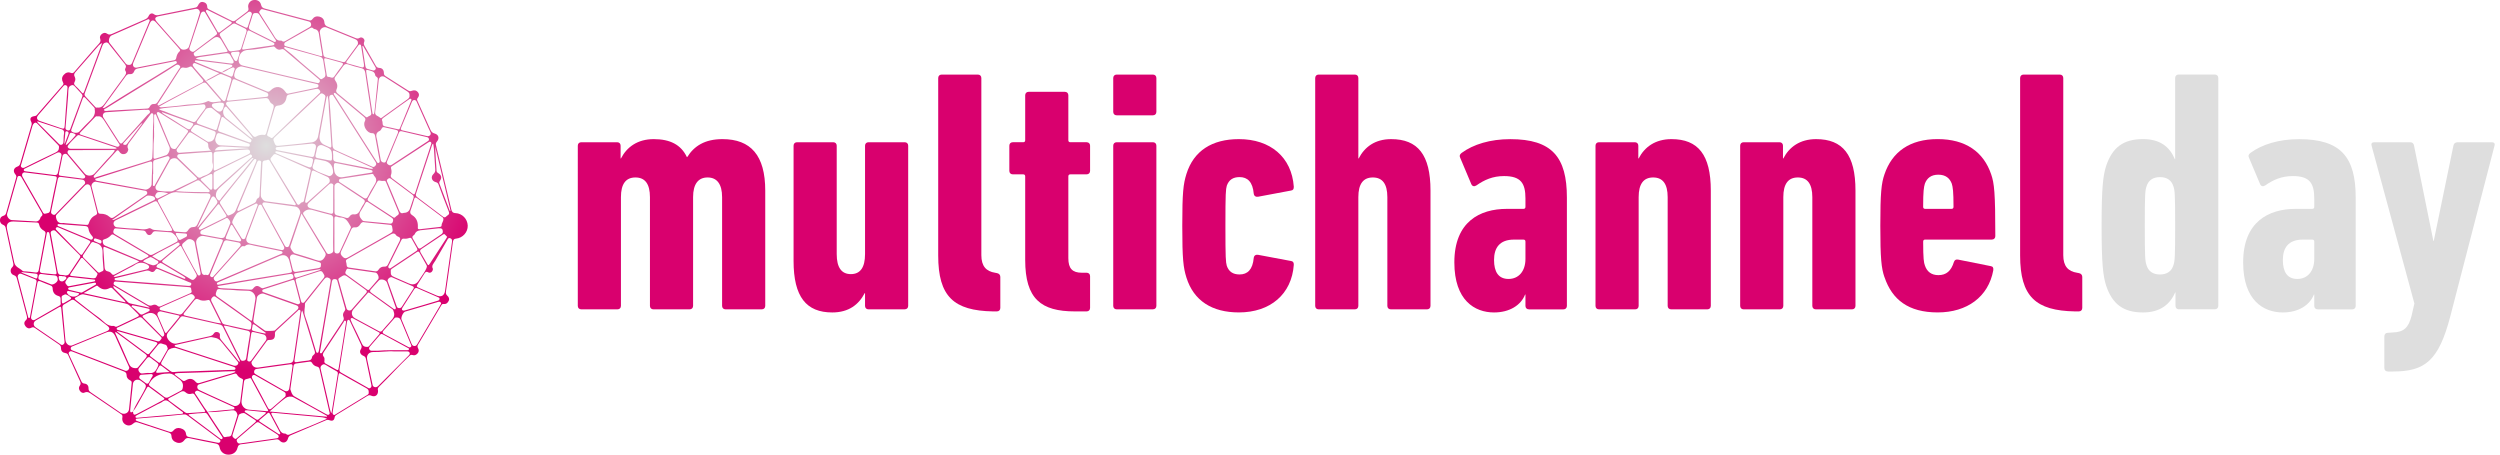
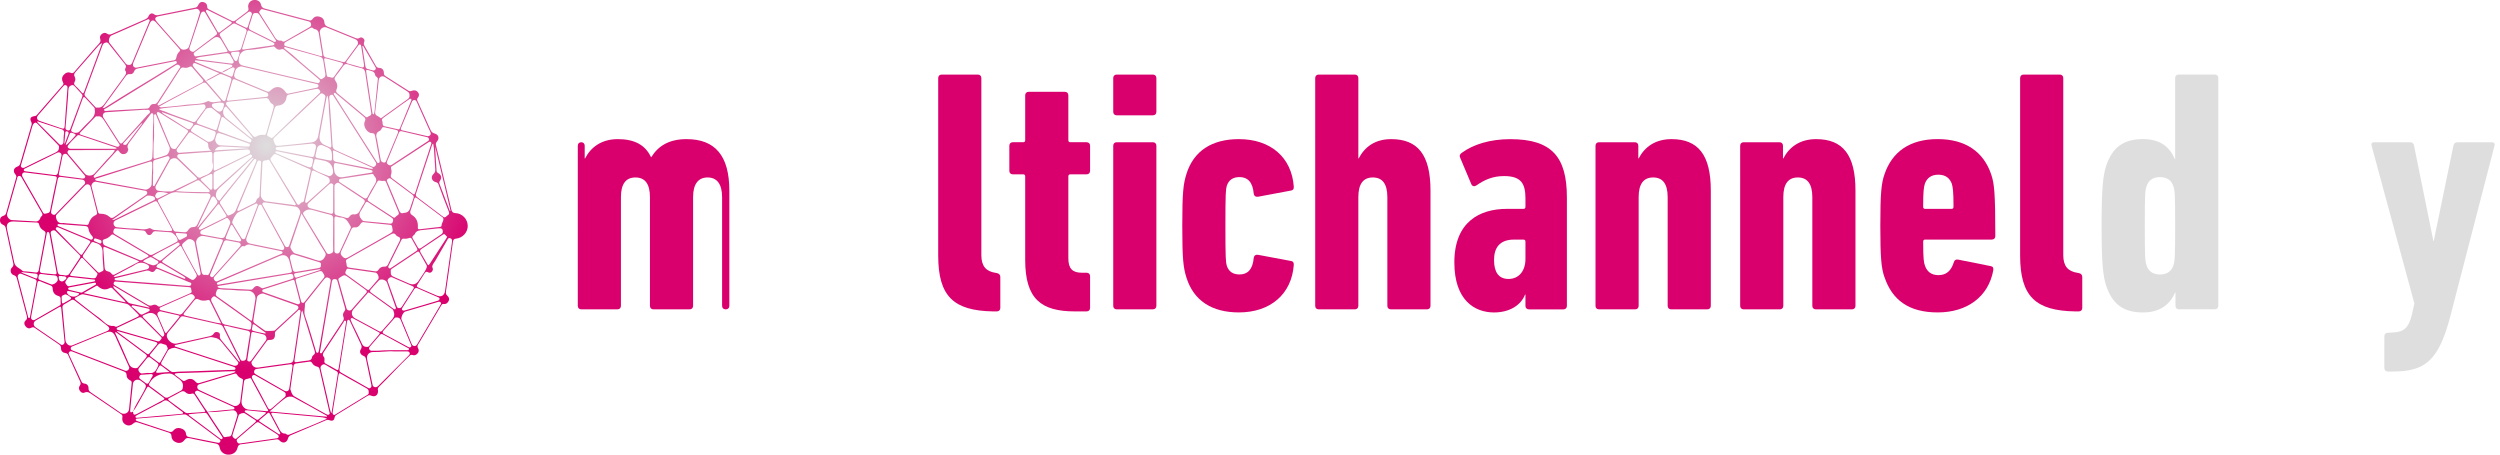
<svg xmlns="http://www.w3.org/2000/svg" id="Ebene_1" viewBox="0 0 1029.12 187.19">
  <defs>
    <style>.cls-1{fill:#dedede;}.cls-2{fill:#d9006e;}.cls-3{fill:url(#Unbenannter_Verlauf_62);}</style>
    <radialGradient id="Unbenannter_Verlauf_62" cx="109.6" cy="59.98" fx="109.6" fy="59.98" r="92.91" gradientUnits="userSpaceOnUse">
      <stop offset="0" stop-color="#dedede" />
      <stop offset=".05" stop-color="#ddd2d8" />
      <stop offset=".71" stop-color="#da3c8c" />
      <stop offset="1" stop-color="#d9006e" />
    </radialGradient>
  </defs>
  <path class="cls-3" d="m187.53,87.75c-1.12-.06-1.51-.53-1.75-1.52-2.08-8.8-4.18-17.6-6.29-26.39-.14-.58-.11-1.01.34-1.52,1.18-1.33.76-2.91-.93-3.36-.9-.24-1.35-.73-1.69-1.5-1.76-3.95-3.54-7.88-5.31-11.82-.19-.41-.36-.8-.01-1.23.62-.76.82-1.58.17-2.41-.69-.87-1.62-1-2.6-.6-.64.27-1.09.1-1.65-.26-2.98-1.95-5.99-3.85-9.01-5.75-.52-.33-.79-.66-.78-1.33,0-1.24-.69-2.07-1.85-2.1-.84-.02-1.21-.43-1.55-1.05-1.5-2.65-2.99-5.3-4.51-7.93-.32-.56-.47-1.07-.2-1.69.25-.57.11-1.12-.37-1.52-.47-.39-1.04-.51-1.56-.16-.54.37-1.02.3-1.58.07-3.77-1.56-7.55-3.11-11.34-4.63-.88-.35-1.47-.77-1.54-1.86-.07-1.23-.86-2.06-2.08-2.35-1.16-.28-2.18.08-2.85,1.05-.42.6-.85.59-1.44.44-5.99-1.6-11.98-3.21-17.99-4.76-.96-.25-1.49-.6-1.71-1.64-.33-1.52-1.84-2.25-3.39-1.85-1.29.33-2.21,1.82-1.83,3.2.22.8-.08,1.21-.63,1.61-1.54,1.15-3.09,2.29-4.61,3.46-.54.42-1.03.49-1.65.18-3.07-1.56-6.15-3.09-9.23-4.62-.46-.23-.8-.52-.81-1.08-.01-1.14-.65-1.8-1.71-2-1.12-.21-1.69.58-2.09,1.43-.26.54-.61.77-1.17.89-5.02,1.01-10.04,2.04-15.06,3.05-.67.13-1.27.15-1.91-.35-.79-.62-1.69-.3-2.14.68-.31.66-.74,1.12-1.4,1.4-4.54,1.99-9.09,3.98-13.63,5.99-.73.32-1.37.5-2.12-.06-.67-.51-1.46-.39-2.13.12-.66.51-.99,1.22-.69,2.02.32.87-.04,1.46-.57,2.05-.43.47-.87.94-1.29,1.42-2.91,3.35-5.82,6.7-8.73,10.05-.38.44-.77.77-1.45.5-1.19-.49-2.19-.11-3.01.83-.8.93-.85,1.95-.29,3.01.22.42.34.75-.04,1.18-3.58,4.09-7.14,8.2-10.7,12.31-.28.33-.65.41-1.06.47-1.52.22-1.96.97-1.28,2.3.26.51.27.96.11,1.49-1.55,5.22-3.08,10.44-4.6,15.67-.19.67-.52,1.07-1.22,1.31-1.51.54-1.86,1.92-.82,3.15.38.45.52.81.36,1.39-1.38,4.81-2.75,9.62-4.1,14.44-.18.63-.45,1.06-1.12,1.25-.89.25-1.44.84-1.46,1.82-.01.96.49,1.59,1.34,1.93.58.23.89.63,1.02,1.22,1.04,4.89,2.1,9.78,3.14,14.67.13.62.02,1.09-.49,1.59-1.05,1.01-.68,2.79.7,3.22.9.29,1.13.85,1.33,1.62,1.32,5.07,2.65,10.14,4.02,15.2.19.7.14,1.26-.39,1.74-.85.77-.78,1.63-.16,2.46.62.82,1.44,1.14,2.42.62.52-.28.96-.25,1.45.09,3.3,2.27,6.6,4.52,9.91,6.77.52.35.85.75.84,1.47-.01,1.24.6,1.91,1.83,2.11.52.09.88.26,1.1.76,1.62,3.61,3.25,7.22,4.91,10.82.31.67.37,1.24-.12,1.88-.49.63-.39,1.38.03,2.03.43.66,1.17,1.12,1.85.8,1.43-.67,2.32.14,3.33.83,3.83,2.61,7.68,5.21,11.51,7.82.48.33,1.01.57.85,1.4-.27,1.42.27,2.55,1.4,3.14,1.2.63,2.27.26,3.19-.58.55-.5,1.08-.56,1.75-.34,4.22,1.4,8.44,2.78,12.66,4.15.72.23,1.16.57,1.19,1.41.05,1.41.89,2.29,2.18,2.71,1.29.41,2.42,0,3.19-1.07.6-.84,1.24-.91,2.16-.71,3.52.76,7.05,1.49,10.59,2.16.98.19,1.51.52,1.71,1.61.33,1.84,1.79,2.96,3.54,2.99,1.87.03,3.4-.98,3.81-2.81.26-1.17.92-1.47,1.93-1.52.4-.02.79-.09,1.19-.14,4.24-.6,8.47-1.2,12.71-1.8.57-.08,1.03-.08,1.49.44,1.24,1.4,3,.98,3.47-.81.19-.71.54-1.1,1.18-1.37,4.83-2.04,9.65-4.1,14.47-6.16.47-.2.89-.2,1.38-.02,1.28.48,1.96.13,2.17-1.15.09-.57.4-.84.81-1.09,4.23-2.59,8.47-5.16,12.69-7.77.54-.33.96-.34,1.54-.08,1.66.74,2.97-.27,2.81-2.17-.21-.58-.02-1.07.46-1.55,4.25-4.12,8.15-8.59,12.47-12.64.39-.37.71-.57,1.26-.37.87.32,1.56-.04,2.13-.7.58-.66.55-1.4.16-2.12-.27-.5-.32-.92,0-1.45,3.19-5.36,6.36-10.74,9.53-16.12.24-.42.49-.7,1.03-.63,1.04.14,1.67-.46,2.07-1.31.4-.86-.01-1.59-.63-2.14-.56-.51-.61-1.05-.51-1.73.31-2.02.59-4.04.87-6.05.66-4.71,1.31-9.43,1.98-14.14.11-.75.2-1.42,1.29-1.52,2.8-.27,4.91-2.71,4.82-5.36-.09-2.74-2.23-5.01-5.06-5.16Zm-2.07-1.01c-.1.03-.21.06-.31.09-1.42-3.77-2.85-7.54-4.27-11.31-.18-.48.03-.82.29-1.2.77-1.11.53-2.24-.63-2.96-.42-.26-.8-.47-.83-1.05-.2-3.3-.44-6.6-.57-9.93,2.11,8.79,4.21,17.57,6.32,26.36Zm-7.13-27.58c.1.75.24,1.44.29,2.13.2,2.83.37,5.65.56,8.48.05.77-.17,1.33-.77,1.89-1.19,1.11-.73,2.81.85,3.27.57.17,1.01.34,1.23.96,1.39,3.75,2.75,7.51,4.25,11.21.53,1.31-.55,1.44-1.07,2.02-.58.64-1.07.26-1.56-.11-3.44-2.6-6.87-5.22-10.32-7.8-.56-.42-.75-.83-.52-1.52,2.2-6.64,4.38-13.28,6.57-19.93.07-.22.13-.45.5-.6Zm-44.98,87.81c-.81-.92-.34-1.62.2-2.42,2.62-3.92,5.2-7.87,7.81-11.8.2-.3.32-.9.8-.71.44.17.27.7.21,1.08-.95,6-1.91,11.99-2.88,17.98-.24,1.51-.27,1.5-1.66.69-1.1-.64-2.21-1.29-3.36-1.86-.69-.34-1.16-.72-.91-1.46.01-.58.09-1.14-.22-1.49Zm-16.18,16.51c-1.72,1.49-3.45,2.97-5.16,4.48-.75.66-1.23.87-1.82-.29-1.99-3.88-4.11-7.69-6.18-11.52-.27-.5-.57-1.02-.07-1.54.53-.56,1.02-.15,1.51.12,3.72,2.11,7.44,4.23,11.16,6.35.58.33,1.12.68.97,1.35.09.54-.12.82-.41,1.07Zm-14.81,5.15c-1.83-.17-3.15-1.84-2.93-3.61.33-2.61.69-5.22.99-7.83.16-1.39,1.4-1.08,2.19-1.46.71-.34.85.37,1.08.79,2.1,3.86,4.19,7.71,6.26,11.59.22.41.84,1.06,0,1.16-2.75-.23-5.17-.4-7.59-.63Zm6.83,1.68c-.91.78-1.84,1.53-2.75,2.3-.44.37-.8.17-1.19-.09-1.26-.84-2.53-1.66-3.78-2.53-.29-.2-.9-.31-.7-.81.17-.42.71-.22,1.04-.27,2.42.24,4.8.48,7.18.72.62.06.56.36.2.67ZM37.33,49.4c-1.58,1.57-3.18,3.13-4.67,4.79-.65.72-2.6.6-3.21-.12-.26-.3-.13-.61-.02-.9,1.54-4.2,3.08-8.4,4.62-12.6.27-.74.6-.83,1.16-.19,1.11,1.26,2.27,2.46,3.41,3.69.25.27.48.54.36.92.36,1.83-.35,3.12-1.65,4.41Zm65.13-28.86c3.34-.18,6.65-.9,10.07-1.4.37-.09.63.23.9.53.65.72,1.45,1.01,2.37.64.59-.23,1.01,0,1.42.35,4.68,3.99,9.36,7.98,14.05,11.97.39.33.54.64.3,1.13-.3.59-.75.47-1.23.36-3.27-.76-6.54-1.51-9.81-2.28-6.85-1.6-13.7-3.22-20.55-4.83-1.44-.34-1.93-1.42-1.69-2.84.41-2.44,1.57-3.51,4.17-3.65Zm-2.72-.8c.69-2.25,1.39-4.5,2.09-6.74.16-.51.51-.56.94-.34,3.25,1.63,6.5,3.25,9.74,4.88.25.13.53.31.45.63-.12.47-.58.5-.97.55-2.41.35-4.82.68-7.23,1.02-1.5.21-3,.43-4.62.67-.38.03-.55-.21-.41-.67Zm37.93,76.86c0-2.16.02-4.32-.01-6.48-.01-.88.28-1.19,1.14-.9.38.13.78.29,1.16.29,2.54-.03,3.35,1.96,4.39,3.69.19.32.07.62-.07.91-1.46,3.16-2.93,6.32-4.37,9.49-.3.67-.71.84-1.42.72-.76-.14-.83-.62-.83-1.22,0-2.16,0-4.32,0-6.49h0ZM50.59,58.6c-.66.75-1.09.59-1.56-.15-1.63-2.56-3.28-5.12-4.92-7.67-.5-.77-1.01-1.53-1.5-2.31-.64-1.01-.11-2.19,1.06-2.27,5.3-.36,10.6-.69,15.86-1.02.73.24,1.68-.36,2.11.47.45.86-.55,1.22-.98,1.71-3.34,3.77-6.73,7.49-10.07,11.26Zm8.04-7.83c-1.13,1.51-2.14,2.86-3.16,4.22-1,1.34-2.02,2.67-3.01,4.02-.3.41-.58.74-1.17.63-.56-.1-.87-.27-.37-.82,2.41-2.65,4.82-5.3,7.24-7.94.04-.04.14-.04.46-.11Zm-7.51,12.67c.78-.13,1.29-.61,1.55-1.34.09-.25.19-.61.08-.81-.63-1.2.03-2.04.69-2.92,2.84-3.76,5.67-7.53,8.5-11.3.19-.25.36-.57.76-.44.36.12.44.45.45.78.01.8,0,1.6,0,2.6-.42,4.73-.07,9.7-.44,14.64-.06.81-.36,1.19-1.13,1.43-7.29,2.26-14.57,4.55-21.86,6.82-.34.11-.78.52-1.08.08-.25-.37.11-.75.38-1.05,2.96-3.24,5.92-6.48,8.89-9.73.61-.67.93-.22,1.27.3.45.68,1.07,1.08,1.93.93Zm12.23-5.99c.18-1.58.03-3.19.03-4.79.02,0,.03,0,.05,0,0-1.56,0-3.12,0-4.68,0-.35-.06-.85.33-.95.46-.13.52.41.65.7,1.8,4.27,3.59,8.55,5.37,12.83.38.92-.43,2.98-1.36,3.32-1.47.53-2.97.96-4.45,1.42-.75.23-.8-.26-.79-.79.08-2.35-.1-4.71.16-7.07Zm31.59-29.32c.47-.19.94-.62,1.44-.22.48.39.08.9-.04,1.33-.85,2.98-.4,2.58-3.13,1.53-.67-.26-1.37-.45-1.92-.94-2.7-.75-5.17-2.09-7.78-3.08-.93-.35-1.85-.74-2.77-1.13-.24-.1-.62-.17-.5-.54.11-.34.46-.25.73-.21,3.36.41,6.72.83,10.09,1.24,1.27.16,2.53.3,3.8.48.3.04.72.05.77.44.04.36-.33.51-.6.67-1.22.75-2.66,1.09-3.72,2.11,1.41-.15,2.41-1.19,3.65-1.7Zm42.74,53.95c0-1.76.03-3.52-.01-5.28-.02-.72.36-1.07.9-1.41.58-.37.99-.04,1.42.24,3.13,2.07,6.24,4.18,9.4,6.21.89.57.99,1.1.43,1.94-.51.76-1,1.55-1.39,2.38-.6,1.26-1.25,2.3-2.93,2.07-.7-.09-1.3.39-1.69.98-.38.56-.82.63-1.44.44-1.18-.36-2.39-.67-3.59-.96-.79-.19-1.11-.63-1.09-1.45.04-1.72.01-3.44.01-5.16Zm1.83-7.84c.08-.34.28-.58.64-.63,4.27-.66,8.54-1.32,13.01-2.01.27-.06.58.12.74.57.03.08.05.16.1.21,1.47,1.41.81,2.71-.1,4.1-.92,1.4-1.73,2.88-2.47,4.39-.5,1.02-1.08,1.04-1.89.5-1.46-.97-2.92-1.95-4.39-2.92-1.71-1.12-3.42-2.23-5.13-3.35-.31-.2-.61-.42-.51-.86Zm9.44,11.88c.54-.79.97-1.66,1.43-2.5.31-.56.63-.71,1.23-.31,3.13,2.08,6.27,4.13,9.44,6.16.7.45.97.84.68,1.74-.3.94-.86.9-1.48.82-3.49-.34-6.91-.67-10.33-.99-.66-.06-.91-.51-1.3-1.01-1.21-1.5-.52-2.65.34-3.9Zm12.65,3.17c-3.23-2.13-6.47-4.26-9.72-6.36-.61-.4-.67-.8-.34-1.39,1.25-2.23,2.49-4.46,3.74-6.69.2-.36.44-.69,1.18-.49.39.12,1.01.2,1.66.09.53-.09.69.3.84.67,1.7,4.05,3.4,8.1,5.1,12.15.52,1.24-.77,1.38-1.24,2.02-.39.54-.79.29-1.23,0Zm-7.15-20.99c-.39.43-.71.54-1.24.3-4.99-2.27-9.98-4.53-14.99-6.76-.92-.41-1.28-.99-1.33-2-.26-4.75-.6-9.49-.92-14.23-.12-1.71-.26-3.43-.43-5.14-.08-.81.14-1.34,1.13-1.49.33-.03.48.34.67.63,1.69,2.63,3.37,5.26,5.04,7.89,1.78,2.8,3.56,5.6,5.34,8.4,2.27,3.58,4.54,7.16,6.84,10.72.41.64.44,1.11-.1,1.69Zm-23.41,42.08c-3.03.49-6.06,1.01-9.08,1.52-.82.14-1.27-.17-1.46-.99-.33-1.48-.75-2.94-1.09-4.42-.26-1.15.58-2.02,1.69-1.69,3.45,1.01,6.87,2.1,10.31,3.13.63.19.82.57.68,1.18.11.8-.3,1.14-1.06,1.26Zm.89.72c-3.26,1.05-6.51,2.11-9.77,3.15-.71.23-.88-.34-1.02-.86-.14-.49-.08-.83.54-.93,3.31-.53,6.61-1.09,9.91-1.64.1-.02.22.04.33.07,0,.07,0,.14,0,.21Zm-28.11,20.4c-.12.76-.43.57-.87.26-4.48-3.23-8.93-6.48-13.46-9.63-1.15-.8-.53-1.56-.3-2.39.23-.85.87-.79,1.54-.68,1.82.28,3.67.14,5.5.34,1.98.23,3.99.19,5.98.29,1.65.08,2.99,1.41,2.96,3.21-.42,2.68-.9,5.64-1.36,8.6Zm1.3,2.37c1.39,1.09,2.85,2.09,4.28,3.13-.05.11-.1.21-.15.32-1.69-.37-3.41-.64-5.06-1.15-.88-.27-.3-1.17-.28-1.78.03-.96.37-1.18,1.21-.52Zm-66.28-34.05c.07.04.14.08.22.1,2.2.47,3.24,1.7,3.17,4.07-.07,2.27.24,4.55.38,6.82.09.92-.79.85-1.26,1.2-.41.31-.8.28-1.17-.1-1.92-1.93-3.84-3.86-5.77-5.78-.41-.41-.45-.78-.12-1.27,1.06-1.56,2.1-3.12,3.13-4.7.38-.59.83-.69,1.42-.35Zm-1.87-1.32c-4.2-1.75-8.4-3.49-12.6-5.24-.32-.13-.78-.28-.69-.71.11-.5.59-.22.92-.26.2-.02.4,0,.36,0,3.53.27,6.83.52,10.13.77.71.05,1.23.37,1.33,1.13.15,1.16.73,2.1,1.47,2.95.31.35.55.7.24,1.16-.32.48-.73.37-1.16.19Zm53.6-38.67c-1.17-.06-2.23-1.62-1.91-2.75.74-2.63.75-2.65,3.26-1.76,3.31,1.17,6.6,2.37,9.89,3.58.43.16,1.14.18,1.01.94-.14.81-.81.42-1.27.48-.31.04-.64,0-.96,0v-.02c-3.34-.16-6.69-.3-10.03-.48Zm2.15.52c3.18.15,6.36.36,9.54.54-.02.04-.03.08-.05.12-4.61.31-9.21.61-13.8.92.93-1.92,2.68-1.65,4.31-1.57Zm-3.46,2.04c2.91-.19,5.81-.4,8.72-.6,1.2-.08,2.39-.16,3.59-.23.58-.03,1.13,0,1.34.7.22.73-.24,1.01-.77,1.27-4.38,2.15-8.76,4.29-13.13,6.45-.8.4-1.1.19-1.08-.67.02-.96,0-1.92,0-2.88h0c0-.84.06-1.68-.01-2.52-.09-1.03.36-1.46,1.35-1.52Zm-.56,19.16c1.08,1.61,1.09,1.73-.12,3.23-2.37,2.95-4.75,5.89-7.13,8.83-.06-.05-.13-.09-.19-.14,1.09-2.31,2.19-4.62,3.28-6.92.77-1.63,1.52-3.26,2.33-4.87.53-1.07,1.17-1.09,1.83-.12Zm7.15,11.48c1.04,1.7,2.12,3.38,3.13,5.09.51.87.29,1.3-.48,1.26-1.73-.31-3.38-.61-5.02-.91-.64-.12-.61-.54-.43-.99.6-1.48,1.21-2.95,1.82-4.42.29-.7.61-.62.97-.04Zm-.26-1.41c-.08-.81,1.6-3.75,2.33-4.12,2.29-1.14,4.58-2.29,6.88-3.42.34-.17.72-.51,1.1-.16.38.35.07.75-.06,1.11-1.53,4.08-3.06,8.17-4.61,12.24-.19.49-.27,1.14-.94,1.19-.54,0-.78-.33-1-.68-1.18-1.9-2.35-3.81-3.52-5.72-.08-.13-.16-.29-.18-.44Zm-.88.45c-.68,1.78-1.42,3.54-2.19,5.29-.26.58-.85.67-1.66.61-2.41-.45-5.03-.93-7.66-1.42-.39-.07-.67-.25-.73-.67-.07-.55.18-.92.66-1.15,1.25-.61,2.51-1.21,3.76-1.83,1.82-.9,3.63-1.83,5.47-2.71.46-.22,1.01-.8,1.5-.23.5.58,1.18,1.23.85,2.11Zm-2.02-2.53c-3.23,1.58-6.45,3.19-9.67,4.79-.21.11-.44.17-.64.25-.76-.16-.59-.58-.3-.96.83-1.07,1.69-2.12,2.54-3.18,1.45-1.8,2.91-3.6,4.36-5.41,1.06-1.32,1.05-1.31,1.91.09.66,1.09,1.37,2.15,2.08,3.22.35.53.4.88-.28,1.21Zm-6.4-11.79c-1.15-1.15-2.3-2.31-3.45-3.47-.41-.41-.25-.68.21-.9,1.15-.54,2.3-1.09,3.44-1.65.72-.35.94-.04.94.64,0,.8,0,1.59,0,2.39h0c0,.84,0,1.67,0,2.51,0,.32-.04.66-.4.79-.32.12-.53-.12-.72-.31Zm-2.34-5.36c-.41.13-.8.37-1.18.58-.57.31-1.04.25-1.51-.21-2.6-2.54-5.22-5.07-7.82-7.6-.32-.31-.63-.63-.43-1.15.2-.52.64-.55,1.08-.58,3.22-.23,6.45-.46,9.67-.69.56-.04,1.12-.01,1.68-.08,1.99-.24,1.99-.25,1.99,1.8,0,.76,0,1.52,0,2.28.92,3.16-.69,4.76-3.47,5.66Zm-1.51,2.27c1.16,1.15,2.35,2.27,3.53,3.4.21.2.42.4.31.72-.12.33-.43.3-.71.3-4.35-.03-8.69,0-13.28-.39,3.04-1.51,5.86-2.89,8.67-4.31.61-.31,1.03-.16,1.48.29Zm-9.04,4.54c4.48.23,8.11.39,11.75.36,1.41-.01,1.84.78,1.23,2.04-1.69,3.54-3.39,7.07-5.06,10.62-.38.81-.85,1.28-1.81,1.25-.97-.03-1.66.58-2.12,1.36-.36.6-.83.82-1.49.77-1.2-.09-2.39-.18-3.59-.26-.46-.03-.72-.31-.92-.68-2.09-3.87-4.18-7.74-6.28-11.61-.28-.51-.13-.85.35-1.06,2.81-1.27,5.35-3.4,7.92-2.8Zm-8.12,27.88c-.85-.52-1.7-1.03-2.67-1.61,3.42-2.06,6.95-3.64,10.32-5.52.38-.21.68-.12.92.24.23.35.07.6-.2.82-2.39,2-4.77,4-7.16,6.01-.4.34-.79.32-1.21.06Zm1.65,1.51c2.78,1.65,5.55,3.3,8.32,4.96.24.14.47.3.69.47.19.14.46.3.35.56-.16.36-.48.16-.72.06-1.92-.79-3.83-1.59-5.74-2.39-1.43-.6-2.87-1.19-4.3-1.82-.44-.19-1.26-.26-1.09-.86.2-.73.94-1.13,1.72-1.34.27.12.53.21.77.36Zm6.51-10.18c-.29-.43-.55-.88-.78-1.34-.54-1.08-.44-1.22.73-1.14.95.07,1.9.13,2.86.2.33.02.65.05.72.47.06.39-.02.72-.39.92-.74.4-1.48.78-2.22,1.17-.41.22-.71.02-.92-.29Zm-.31.58c-.03.44-.38.58-.7.74-3.15,1.66-6.3,3.31-9.45,4.98-.57.3-1.06.38-1.67,0-4.63-2.78-9.28-5.53-13.94-8.26-.72-.42-.9-.86-.61-1.65.22-.58.45-.92,1.05-.78,3.67.29,7.29.6,10.92.85.71.05,1.14.22,1.46.94.53,1.22,1.83,1.29,2.5.14.37-.64.79-.8,1.45-.75,1.99.16,3.98.3,5.98.42,1.18.07,3.09,2.19,3,3.35Zm-26.28-2.3c4.57,2.72,9.15,5.42,13.73,8.12.66.39.86.72,0,1.1-.58.26-1.17.54-1.7.9-.56.38-1.06.42-1.68.15-4.64-1.97-9.28-3.92-13.94-5.86-.76-.32-.93-.92-.98-1.95-.01-.19.16-.52.69-.66,1.07-.28,1.99-.85,2.72-1.67.37-.41.7-.41,1.15-.14Zm14.83,9.22c.35-.19.7.01,1.01.19.45.25.93.48,1.32.8.42.34,1.27.34,1.17,1.11-.08.63-1.66,1.35-2.34,1.17-1.38-.35-2.67-.93-4.01-1.61.86-.86,1.91-1.16,2.84-1.66Zm2.2,5.28c.37-.66.81-.58,1.4-.33,4.15,1.77,8.32,3.51,12.47,5.27.42.18,1.17.16.96.95-.19.73-.85.58-1.22.6-4.87-.38-9.56-.76-14.26-1.12-3.54-.27-7.08-.52-10.62-.78-1.51-.11-3.03-.21-4.53-.36-.36-.04-.93-.03-.93-.55,0-.44.53-.4.86-.48,3.96-.96,7.92-1.91,11.88-2.89.68-.17,1.27-.23,1.93.19.77.5,1.57.35,2.05-.51Zm14.68,3.77c-3.75-2.27-7.53-4.5-11.3-6.74-.58-.34-.76-.64-.14-1.15,2.24-1.86,4.46-3.75,6.69-5.62.12-.1.25-.18.35-.25.41.01.47.33.6.56,2,3.68,3.98,7.38,6.02,11.04.52.94-.06,1.35-.57,1.93-.52.58-.96.65-1.64.24Zm.97-5.12c-1.44-2.67-2.84-5.35-4.31-8-.43-.77-.39-1.33.3-1.86.54-.42,1.03-.89,1.57-1.3.87-.66,2.85.08,3.06,1.16.81,4.11,1.59,8.23,2.38,12.35.02.12.03.24.04.36.01.39-.07.72-.5.84-.39.11-.61-.13-.77-.42-.6-1.04-1.2-2.07-1.77-3.12Zm1.24-9.67c-.32-1.72,1.35-3.36,3.09-3.03,2.36.44,4.71.92,7.08,1.31.87.14.94.46.63,1.19-1.77,4.2-3.52,8.41-5.27,12.62-.29.69-.6,1.28-1.5.83-1.39.36-1.72-.43-1.92-1.59-.66-3.78-1.41-7.55-2.12-11.32Zm5.92,12.46c1.79-4.28,3.59-8.55,5.37-12.84.3-.72.76-.98,1.5-.83,1.49.28,2.99.54,4.48.84.53.1,1,.33,1.05.98-.02.39-.28.66-.51.93-1.6,1.83-3.22,3.66-4.84,5.48-1.86,2.09-3.72,4.18-5.58,6.26-.33.36-.59.91-1.27.53-.67-.38-.4-.86-.2-1.34Zm1.86.94c3.49-3.85,6.94-7.72,10.39-11.59.39-.44.77-.81,1.42-.63.14.04.37.03.46-.05,1.23-1.16,2.55-.44,3.83-.18,3.57.72,7.13,1.45,10.69,2.18.42.09.9.1.98.66-.1.45-.49.52-.81.66-3.6,1.54-7.2,3.08-10.79,4.62-4.37,1.87-8.73,3.75-13.1,5.62-.55.24-1.13.41-1.65.7-.68.38-1.18.49-1.72-.27-.55-.76-.23-1.16.28-1.72Zm1.34,2.58c1.61-.7,3.23-1.38,4.85-2.07,6.76-2.9,13.52-5.79,20.28-8.69,2.03-.87,3.57-.11,4.11,2.03.27,1.09.54,2.17.83,3.26.37,1.38.3,1.49-1.06,1.71-3.79.61-7.57,1.23-11.36,1.86-5.72.95-11.43,1.9-17.15,2.85-.16.03-.31.06-.44.08-.27,0-.57.03-.65-.25-.14-.48.28-.63.59-.76Zm26.08-13.2c-1.32-.27-2.57-.53-3.83-.79-3.02-.62-6.04-1.23-9.05-1.86-1.51-.31-2.05-1.31-1.52-2.71,1.54-4.08,3.07-8.16,4.62-12.23.18-.47.25-1.09.92-1.13.63-.04.7.57.92.97,2.81,5.12,5.61,10.24,8.41,15.36.17.32.35.63.48.97.31.81-.15,1.45-.93,1.42Zm-8.59-22.33c-.04-.56,0-1.12,0-2.01.21-3.58.49-7.48.66-11.39.06-1.48,1.28-1.02,2-1.38.68-.34.9.25,1.17.69,3.39,5.61,6.78,11.22,10.16,16.84.18.3.54.63.31.96-.24.34-.67.06-1.01.02-3.76-.5-7.53-1-11.29-1.5-.9-.12-1.92-1.24-1.99-2.23Zm.07-13.45c-.2,4.42-.41,8.85-.6,13.27-.02.47-.13.86-.59,1.09-.43.21-.64.59-.75,1.03-.12.5-.4.84-.87,1.07-2.01.99-4,2-6.01,2.99-.27.13-.6.42-.86.09-.23-.28,0-.62.12-.9,2.14-5.12,4.3-10.24,6.45-15.36.51-1.22,1-2.44,1.5-3.66.2-.48.44-.84,1.06-.71.64.14.67.59.55,1.09Zm-2.38.25c-2.67,6.37-5.37,12.73-8.02,19.11-.55,1.32-1.7,1.71-2.85,2.15-.43.16-.65-.2-.85-.51-.87-1.39-1.73-2.78-2.6-4.16-.29-.45-.31-.86.06-1.31,3.24-3.89,6.27-7.96,9.58-11.8,1.35-1.57,2.55-3.25,3.84-4.88.25-.31.51-.66.99-.52.26.07.35.3.33.67-.14.36-.29.81-.48,1.25Zm-5.39,3.53c-2.82,3.52-5.64,7.04-8.49,10.54-.34.42-.67,1.35-1.25.96-.61-.42-1.12-1.2-1.08-2.14.06-1.51.86-2.45,1.98-3.43,4.22-3.73,8.33-7.59,12.48-11.4.26-.24.49-.52,1.07-.41-1.56,1.96-3.12,3.93-4.69,5.88Zm3.38-5.81c-4.2,3.81-8.42,7.61-12.63,11.42-.35.32-.65.71-1.02,1.01-.32.27-.65.7-1.14.45-.43-.21-.34-.69-.35-1.08-.01-.84,0-1.68,0-2.75.08-3.95-.64-2.82,3-4.66,3.75-1.9,7.54-3.71,11.32-5.54.42-.21.92-.73,1.37-.1.46.64-.19.94-.54,1.25Zm-.85-6.67c-2.74-.99-5.48-1.96-8.23-2.95-1.16-.42-2.31-.89-3.49-1.27-.69-.22-.86-.6-.65-1.26.42-1.37.85-2.75,1.2-4.14.24-.95.64-.81,1.23-.33,2.89,2.32,5.78,4.64,8.67,6.96.68.55,1.38,1.09,2.06,1.64.25.2.51.39.52.76-.14.89-.67.83-1.32.6Zm-11.46-10.21c-.48,1.52-.93,3.05-1.37,4.58-.18.62-.47.84-1.13.59-2.17-.81-4.35-1.59-6.53-2.36-.77-.27-.9-.72-.44-1.36,1.11-1.56,2.24-3.1,3.35-4.66.5-.71,1.29-.52,1.91-.69.43-.02.73.17,1.01.4.92.76,1.83,1.54,2.78,2.27.44.34.59.69.41,1.23Zm-8.29,3.59c1.79.68,3.6,1.32,5.4,1.98.54.2,1.08.41.9,1.25-.42,1.23-.41,2.81-2.24,3.22-.52.12-.88.16-1.33-.13-1.98-1.27-3.97-2.53-5.98-3.76-.65-.39-.82-.69-.33-1.39,1.34-1.92,1.45-1.98,3.58-1.17Zm-3.1-.25c-.2.3-.42.58-.61.89-.56.89-1.12.92-2.03.32-2.96-1.95-6-3.78-9.01-5.66-.36-.23-.71-.49-1.06-.74l.13-.23c3.26,1.18,6.51,2.36,9.77,3.54.83.3,1.65.6,2.48.88.56.19.67.52.34,1Zm-.5,3.07c2.09,1.33,4.21,2.63,6.31,3.94.38.23.54.58.54,1.01,0,.98.22,1.83,1.23,2.36-3.46.24-6.92.47-10.38.71-.84.06-1.67.12-2.51.2-.52.05-.94-.05-1.21-.56-.25-.46-.15-.84.13-1.22,1.52-2.06,3.05-4.11,4.56-6.18.37-.51.76-.61,1.32-.25Zm-5.88,10.83c2.64,2.49,5.23,5.04,7.85,7.57.48.47.29.72-.21.97-3.13,1.51-6.25,3.04-9.38,4.55-.75.36-1.57.17-2.37.21-1.21.14-2.39-.17-3.58-.26-1.04-.08-1.61-1.22-1.1-2.15,1.92-3.5,3.86-6.99,5.81-10.48.45-.8,2.25-1.09,2.97-.4Zm-7.68,13.57c1.32-.08,2.61.13,3.95.52-1.18.58-2.34,1.19-3.54,1.72-.42.19-.92.69-1.4.16-.28-.31-.61-.69-.34-1.18.3-.55.52-1.17,1.33-1.22Zm-.33,4.5c1.84,3.46,3.73,6.89,5.61,10.33.61,1.12.47,1.25-1.77,1.21-1.49-.13-3.4-.3-5.31-.46-.41-.03-.78-.15-1.11-.4-.34-.25-.76-.43-1.13-.26-1.96.89-3.95.12-5.92.11-2.11-.01-4.22-.26-6.33-.45-.66-.06-1.41.01-1.87-.6-.71-.94-.47-1.89.59-2.41,5.21-2.54,10.44-5.05,15.64-7.61.8-.39,1.2-.22,1.6.54Zm-1.85-1.02c-3.31,1.6-6.61,3.22-9.91,4.84-1.9.93-3.8,1.89-5.7,2.82-.34.17-.66.42-1.38.34,1.4-.99,2.59-1.84,3.79-2.67,3.44-2.4,6.89-4.79,10.33-7.19.64-.45,2.87-.11,3.35.51.54.71.15,1.04-.49,1.35Zm-.44-13.51c-.12,2.27-.28,4.55-.26,6.83.01,1.03-1.65,2.35-2.66,2.17-5.75-1.04-11.49-2.09-17.24-3.14-.87-.16-1.73-.31-2.6-.47-.32-.06-.69-.19-.71-.54-.04-.44.43-.41.7-.49,7.21-2.28,14.43-4.54,21.64-6.82.79-.25,1.15-.06,1.13.79-.01.56,0,1.12,0,1.68Zm-23.36,5.75c2.15.39,4.35.8,6.55,1.2,4.44.81,8.88,1.61,13.32,2.43.56.1,1.28.06,1.41.86.11.7-.48.95-.93,1.26-4.23,2.94-8.48,5.86-12.7,8.82-.7.49-1.17.55-1.86-.07-1.04-.94-2.35-1.35-3.76-1.3-.62.02-.86-.24-1-.77-.88-3.48-1.79-6.96-2.66-10.45-.22-.89.68-1.96,1.62-1.98Zm2.06,24.05c.44.18.45.65.34,1.04-.15.52-.56.35-.88.22-.63-.25-1.25-.52-1.87-.8-.28-.13-.43-.35-.34-.68.08-.3.25-.5.59-.48.72.23,1.46.41,2.16.69Zm1.17,4.08c-.09-1.44.05-1.51,1.42-.94,4.09,1.7,8.18,3.4,12.27,5.1.29.12.57.27,1.1.54-1.99,1.06-3.75,1.99-5.51,2.92-1.52.8-3.04,1.59-4.55,2.4-.53.29-.93.31-1.33-.24-.36-.49-.88-.85-1.48-.96-1.03-.18-1.36-.83-1.42-1.77-.16-2.35-.34-4.69-.49-7.04Zm10.73,7.33c.71-.37,1.47-.68,2.1-1.14,1.76-1.3,3.5-1.2,5.33-.17.82.46.94,1.17.17,1.72-.16.11-.36.18-.55.23-4.23,1.03-8.47,2.05-12.71,3.07-.23.06-.47.13-.87-.24,2.24-1.19,4.38-2.32,6.52-3.46Zm-6.42,6.1c.15-.42.46-.52.85-.44,4.34.34,8.68.68,13.02,1.01,3.62.28,7.25.54,10.87.82,2.11.16,4.22.33,6.33.48.99.07.68.92.89,1.45.2.49.02.81-.49,1.03-4.03,1.76-8.05,3.53-12.06,5.32-.53.23-.97.3-1.43-.12-.63-.57-1.37-.63-2.13-.27-.73.34-1.37.18-2.04-.22-4.22-2.52-8.46-5.02-12.69-7.52-.28-.16-.54-.35-.82-.51-.44-.25-.46-.6-.31-1.03Zm18.1,14.59c.72,1.69,1.46,3.36,2.18,5.05.22.51.37,1.05.47,1.36.06.64-.14.93-.44,1.15-.3.21-.5.01-.71-.2-2.43-2.47-4.84-4.96-7.31-7.38-.72-.7-.57-1.01.25-1.31.34-.13.67-.26.99-.41,1.93-.89,3.74-.19,4.57,1.75Zm-.06-1.03c-.38-.91.25-1.79,1.26-1.73,2.34.53,4.79,1.08,7.25,1.65.55.13.61.38.24.83-1.68,2.03-3.33,4.09-4.99,6.13-.39.49-.63.32-.84-.17-.97-2.24-1.98-4.46-2.91-6.71Zm1.33-2.22c-.28-.07-.52-.25-.54-.57-.03-.39.25-.56.56-.69,3.95-1.74,7.9-3.48,11.84-5.22.8-.35,1.29-.06,1.83.59.6.72.08,1.1-.27,1.54-1.42,1.78-2.86,3.55-4.3,5.31-.36.44-.74.86-1.41.84-2.57-.6-5.14-1.19-7.7-1.79Zm9.83.8c1.27-1.55,2.55-3.08,3.77-4.66.56-.73,1.08-1.04,2-.54,1.09.59,2.31.57,3.51.28.4-.1.8-.21,1.04.27,1.52,3.03,3.03,6.05,4.65,9.28-1.95-.15-3.59-.67-5.25-1.03-3.09-.66-6.16-1.38-9.24-2.09-1.15-.27-1.24-.6-.49-1.51Zm11.07-4.28c-.4-.78-.25-1.3.37-1.89.69-.65,1.11-.21,1.65.17,4.52,3.23,9.05,6.46,13.59,9.67.55.39.85.83.75,1.38-.02.16-.02.2-.02.24-.19,2.14-.2,2.16-2.28,1.71-2.85-.62-5.7-1.27-8.55-1.89-.53-.12-.97-.27-1.23-.82-1.41-2.87-2.82-5.74-4.27-8.59Zm17.06-5.43c-.28.35-.54.5-1,.47-3.99-.22-7.97-.41-11.96-.6-.64-.03-1.23-.15-1.77-.57.4-.5.92-.45,1.36-.52,9.46-1.59,18.93-3.15,28.39-4.74.87-.15,1.39-.02,1.57.92.11.57-.02.92-.6,1.1-3.92,1.25-7.85,2.51-11.77,3.76-.37.12-.66.06-.99-.18-1.43-1.04-2.18-.95-3.23.37Zm14.85-17.73c-.15.44-.41.65-.87.67-.6.03-.82-.41-1.06-.83-1.35-2.45-2.7-4.9-4.04-7.36-1.57-2.88-3.13-5.76-4.7-8.64-.2-.38-.55-.73-.28-1.21.31-.57.84-.29,1.33-.32,4.08.56,8.2,1.11,12.32,1.7,1.13.16,2.16,1.82,1.78,2.94-1.46,4.36-2.99,8.7-4.48,13.05Zm2.66-18.1c-3.36-5.53-6.69-11.08-10.05-16.61-.39-.64-.47-1.18.15-1.69.6-.49.77-1.64,2.05-1.06,4.36,1.98,8.77,3.87,13.14,5.82.41.18,1.09.28.87,1.09-.91,4.01-1.84,8.06-2.75,12.11-.08.36-.28.55-.62.64-.23.06-.53.11-.65.28-1.25,1.69-1.64.23-2.14-.59Zm14.96-18.23c0,1.49-.04,1.53-1.47,1.25-1.45-.29-2.9-.62-4.35-.86-.89-.15-1.14-.56-.91-1.41.24-.89.37-1.8.6-2.69.27-1.06,1.31-1.55,2.34-1.15.34.13.66.3.99.43,2.51,1.02,2.77,1.4,2.8,4.34,0-.07,0-.1,0,0,0,0,0,0,0,0,0,.03,0,.06,0,.1Zm-6.66-3.73c-.19.94-.45,1.87-.63,2.81-.13.7-.48.92-1.18.78-4.59-.92-9.18-1.81-13.77-2.72-.41-.08-.96-.13-.95-.72.02-.62.58-.57,1-.61,3.85-.4,7.71-.79,11.56-1.18.79-.08,1.59-.16,2.29-.24,1.44.02,1.93.59,1.68,1.88Zm-15.97,1.3c2.29.46,4.6.93,6.91,1.38,2.31.45,4.62.92,6.93,1.33.84.15,1.12.47.94,1.37-.58,2.95-.56,2.99-3.31,1.83-3.82-1.62-7.62-3.29-11.42-4.95-.32-.14-.77-.23-.74-.67.02-.37.4-.3.69-.3Zm11.62,20.29c.51-2.28,1.06-4.69,1.61-7.11.34-1.52.69-3.04,1.02-4.56.14-.64.39-.91,1.08-.58,1.81.85,3.64,1.64,5.45,2.49.93.44,1.28,1.91.56,2.58-2.86,2.61-5.76,5.17-8.65,7.74-.23.21-.49.46-.85.32-.34-.14-.26-.45-.21-.87Zm9.51-10.19c-2-.81-4.12-1.46-5.9-2.62-1.36-.89.08-2.37.12-3.6.03-.82.73-.66,1.29-.55.51.1,1.02.2,1.53.3.27.05.55.11.82.16q4,.64,4.1,4.73c.02,1-1.08,1.95-1.96,1.59Zm1.24-12.52c.05.78-.14,1.08-.93.66-.53-.28-1.08-.52-1.63-.75-1.82-.75-2.59-2.2-2.23-4.15.9-4.91,1.78-9.82,2.66-14.73.09-.5.15-1.02.57-1.55.57,2.05.4,4.03.57,5.96.42,4.84.67,9.7,1,14.56Zm-2.47-19.8c-1,5.38-1.92,10.79-3,16.16-.24,1.22-1.27,2.19-2.53,2.37-3.04.42-6.11.67-9.17.98-1.59.16-3.18.3-4.77.45-.71.09-1.07-.25-1.35-.89-.83-1.95-.83-1.91.71-3.36,4.02-3.78,8.01-7.58,12.01-11.37,1.94-1.84,3.88-3.69,5.81-5.55.42-.41.79-.6,1.36-.23.55.36,1.1.61.94,1.46Zm-2.8-1.32c-2.29,2.17-4.61,4.32-6.9,6.49-3.85,3.66-7.69,7.34-11.54,11.01-.37.36-.79.87-1.32.37-.48-.44-1.48-.4-1.42-1.26.65-2.29,1.27-4.45,1.89-6.6.39-1.34.81-2.68,1.17-4.03.21-.77.57-1.21,1.47-1.27,1.95-.15,3.17-1.36,3.46-3.36.1-.71.39-1.05,1.09-1.19,3.68-.75,7.36-1.52,11.04-2.3.78-.17,1.3.05,1.66.78.38.75-.24,1-.62,1.36Zm-.9-2.62c-2.03.44-4.07.86-6.11,1.28-1.68.35-3.37.69-5.06,1.03-.2.04-.39.09-.49.11-.59.05-.78-.32-1-.65-1.7-2.53-4.18-2.77-6.29-.58-.47.49-.85.55-1.46.29-4.09-1.72-8.2-3.41-12.31-5.1q-1.42-.59-1.03-2.11c.28-1.12.51-2.22,1.78-2.79.52-.23.92-.34,1.45-.21,9.39,2.21,18.78,4.41,28.17,6.61.78.18,1.56.36,2.34.53.44.1.89.18.89.78,0,.58-.44.72-.88.81Zm-34.53-3c.2-.66.67-.58,1.15-.38,4.28,1.77,8.57,3.55,12.85,5.33.49.2.79.52.75,1.09-.04.51-.38.65-.82.69-5.21.53-10.41,1.06-15.38,1.57-.83.1-.94-.21-.79-.7.74-2.53,1.49-5.07,2.24-7.6Zm-1.42,8.7c4.96-.49,9.93-.96,14.89-1.45.75-.07,1.29.09,1.63.87.23.53.58,1.17,1.06,1.41,1.1.56.88,1.31.62,2.19-.95,3.22-1.9,6.44-2.8,9.67-.22.77-.5,1.27-1.36.95-.99,0-1.9.16-2.7.65-.64.4-1.07.29-1.54-.26-2.64-3.1-5.3-6.17-7.95-9.26-.86-1-1.73-1.99-2.58-2.99-.31-.36-.67-.76-.42-1.28.22-.45.71-.48,1.14-.52Zm-.79,2.45c2.48,2.87,4.97,5.73,7.42,8.62,1.15,1.35,2.43,2.61,3.3,4.22-1.26-.43-2.15-1.36-3.14-2.13-2.7-2.12-5.36-4.29-8.04-6.43-1.34-1.07-1.58-3.17-.49-4.45.42-.5.68-.13.95.17Zm-1.57.07q-.83,2.6-2.97.96c-.5-.39-1.04-.77-1.43-1.25-.58-.72-.3-1.38.6-1.53.74-.13,1.5-.2,2.25-.3,1.89,0,2.13.32,1.55,2.12Zm-1.01-2.75c-.13.3-.49.17-.76.2-1.41.17-2.84.59-4.22-.17-.09-.05-.25-.06-.35,0-2.99,1.55-6.31,1.09-9.48,1.57-3.03.46-6.11.65-9.17.95-.42.04-.87.17-1.48-.27,1.16-.65,2.18-1.25,3.23-1.81,4.86-2.6,9.74-5.18,14.59-7.79.73-.39,1.23-.48,1.83.26,1.75,2.12,3.6,4.17,5.39,6.27.19.22.55.46.4.81Zm-18.88,2.44c3.72-.43,7.47-.71,11.2-1.05.46-.04.96-.23,1.24.39.26.57.18,1.04-.21,1.54-1.17,1.52-2.31,3.06-3.41,4.64-.47.67-.95.85-1.71.55-3.75-1.47-7.62-2.63-11.33-4.23-.71-.31-1.54-.32-2.41-1.01,2.35-.53,4.5-.59,6.62-.84Zm-6.32,2.34c3.73,2.33,7.46,4.67,11.2,7,.55.34.67.7.25,1.27-1.5,2.03-2.96,4.08-4.43,6.13-.24.33-.48.66-1.03.55-.67-.01-1.22-.28-1.53-1.02-1.82-4.4-3.66-8.79-5.5-13.18-.13-.31-.24-.62.07-.88.36-.3.67-.05.98.14Zm-2,19.49c1.64-.49,3.28-1,4.92-1.5.35-.11.72-.15.99.18.32.37.18.74-.03,1.11-1.89,3.42-3.78,6.84-5.69,10.25-.16.28-.25.81-.7.67-.41-.13-.25-.62-.25-.96-.02-1.32,0-2.63,0-3.95.03,0,.07,0,.1,0,0-1.59,0-3.19,0-4.78,0-.48.13-.85.66-1Zm-16.93-4.62c-5.72,0-11.45,0-17.17,0-.32,0-.66.04-.95-.06-.73-.25-1.08-.73-.55-1.45,1.06-1.42,2.37-2.59,3.62-3.84.28-.28.61-.36.99-.23,5,1.69,10.01,3.38,15.01,5.07.1.03.18.14.33.28-.48.32-.89.23-1.28.23Zm-18.9,1.01c.24-.64.72-.46,1.19-.46,5.64,0,11.27-.03,16.91-.04.42,0,.87-.15,1.31.23-1.24,1.84-2.93,3.25-4.33,4.93-1.3,1.56-2.72,3.02-4.07,4.54-.94,1.06-3.04,1.13-3.96.05-2.26-2.64-4.49-5.3-6.73-7.95-.32-.38-.53-.77-.33-1.31Zm9.47,14.84c.86,3.37,1.68,6.75,2.55,10.11.18.7.05,1.09-.64,1.41-1.38.64-2.23,1.78-2.68,3.22-.14.44-.24.87-1.09.74-2.78-.22-5.8-.46-8.82-.7-.2-.02-.4-.11-.59-.08-1.6.22-2.57-.31-2.95-2.01-.15-.66-.23-1.04.27-1.55,3.83-3.91,7.63-7.86,11.44-11.78.97-1,2.18-.69,2.52.65Zm-2.97-.86c-3.8,3.94-7.62,7.88-11.41,11.83-.41.42-.76.49-1.26.23-.59-.3-.79-.71-.65-1.37.66-3.13,1.29-6.27,1.94-9.4.26-1.25.56-2.5.79-3.76.14-.74.54-1.03,1.26-.94,2.85.36,5.71.73,8.56,1.09.61.08,1.12.2,1.38.92.27.74-.24,1.02-.61,1.41Zm-11.32,17.56c.33-.47.78-.28,1.19-.1,2.99,1.24,5.98,2.48,8.95,3.75,1.17.5,2.39.9,3.51,1.55.45.26.61.52.33.94-1.01,1.54-2.03,3.06-3.06,4.58-.13.19-.26.41-.63.41-.16-.14-.39-.3-.58-.49-3.15-3.23-6.3-6.46-9.45-9.69-.26-.26-.53-.56-.26-.94Zm11.19,12.63c1.88,1.96,3.77,3.92,5.65,5.88.57.59-.05,1.02-.2,1.51-.23.74-.83.78-1.73.71-2.63-.29-5.52-.62-8.42-.92-.66-.07-.91-.26-.49-.89,1.38-2.06,2.76-4.13,4.13-6.19.32-.48.66-.54,1.07-.11Zm-5.07,7.63c3.26.35,6.27.67,9.29,1.01.28.03.73-.06.71.42-.01.33-.38.38-.65.43-3.34.63-6.68,1.23-10.02,1.88-.83.16-.98-.49-1.35-.91-.39-.44-.35-.84-.02-1.29.57-.79.93-1.89,2.04-1.53Zm-.55,4.23c3.41-.64,6.82-1.28,10.22-1.91.24-.04.49-.04.63.21.14.25.04.5-.17.62-1.86,1.08-3.72,2.15-5.59,3.21-.12.07-.31,0-.56,0-1.47-.35-3.02-.71-4.57-1.08-.29-.07-.56-.2-.54-.54.02-.33.29-.46.58-.52Zm11.03-.63c.37-.2.66.15.93.39,1.35,1.15,2.83,1.42,4.44.59.47-.24.87-.32,1.29.11,1.71,1.74,3.43,3.46,5.15,5.19.07.07.08.21.2.54-5.74-1.27-11.33-2.5-17.28-3.82,1.93-1.1,3.59-2.07,5.27-2.99Zm7.56,1.23c-.27-.27-.6-.52-.53-1.25,5.03,2.98,9.94,5.88,14.84,8.78-.03.07-.06.15-.09.22-2.64-.58-5.28-1.13-7.91-1.75-.81-.19-1.26-.96-1.82-1.52-1.51-1.48-3-2.99-4.49-4.49Zm7.23,6.76c1.07.21,2.15.41,3.21.64,1.09.23,2.17.5,3.26.75.31.07.66.09.69.52.03.4-.26.56-.55.69-3.47,1.62-2.43,1.95-5.09-.58-.57-.54-1.23-1-1.85-1.49.11-.18.22-.35.33-.53Zm4.15,5.37c2.5,2.52,5.02,5.03,7.53,7.54.24.25.64.53.31.9-.39.45-.64,1.16-1.41,1.06-1.75-.49-3.44-.95-5.13-1.43-3.69-1.05-7.37-2.12-11.05-3.18-.33-.1-.8-.11-.83-.56-.03-.43.43-.53.74-.68,2.78-1.32,5.57-2.62,8.34-3.94.61-.29,1.05-.16,1.5.29Zm-10.32,5.23c3.3.94,6.59,1.87,9.89,2.81,1.96.56,3.91,1.16,5.88,1.7.83.23.95.57.39,1.23-.96,1.12-1.91,2.26-2.85,3.41-.36.45-.67.57-1.19.18-4.06-3.04-8.14-6.05-12.21-9.07.03-.08.06-.16.09-.24Zm13.63,9.55c1.06-1.29,2.1-2.6,3.17-3.89.92-1.11,1.92-.21,2.86-.05.82.14.85.95,1.13,1.57-.08.22-.12.46-.24.66-.92,1.63-1.86,3.25-2.78,4.87-.23.41-.46.48-.85.19-1.07-.82-2.16-1.63-3.25-2.44-.37-.28-.32-.59-.05-.92Zm6.18,6.01c.51.36,1,.77,1.73,1.33-1.82.12-3.32.22-4.82.33-.82.06-.88-.25-.51-.9,1.69-2.88.96-2.62,3.61-.76Zm-1.26-1.47c-.61-.42-.6-.84-.28-1.41.87-1.53,1.69-3.08,2.57-4.61.43-.74,2.4-1.35,3.29-1.07,3.01.97,6.01,1.94,9.02,2.92,4.64,1.51,9.27,3.03,13.91,4.55.34.11.68.23,1.02.35.31.12.62.29.58.67-.05.49-.46.49-.82.5-2.2.03-4.39.11-6.59.21-5.35.26-10.7.37-16.05.55-.68.02-1.35.11-2.03.17-.51.07-.93-.15-1.33-.44-1.1-.8-2.17-1.64-3.29-2.4Zm29.37.15c-2.93-.94-5.86-1.9-8.78-2.85-4.68-1.52-9.35-3.05-14.03-4.57-.3-.1-.61-.19-.91-.31-.24-.1-.62-.1-.56-.49.05-.28.36-.28.59-.33,1.6-.37,3.2-.72,4.8-1.08,3.04-.68,6.09-1.35,9.13-2.05.7-.16,1.29.14,1.92.22,2.11.29,2.97,1.97,4.12,3.31,1.79,2.1,3.49,4.26,5.24,6.4.18.21.4.4.38.72-.04.79-.99,1.32-1.89,1.03Zm.88-3.26c-2.01-2.38-3.95-4.81-5.95-7.21-.46-.55-.75-1.07-.61-1.84.12-.63-.11-1.22-.8-1.43-.66-.2-1.33-.12-1.69.53-.42.76-1.09.98-1.85,1.15-4.49.99-8.97,2-13.46,2.99-1.37.3-2.76-.58-3.53-1.74-.91-1.39-.53-2.31.47-3.42,1.6-1.78,3.07-3.68,4.55-5.55.38-.48.77-.61,1.35-.48,4.95,1.13,9.9,2.24,14.85,3.35.62.14,1.09.41,1.39,1.02,2.26,4.55,4.53,9.09,6.8,13.63.1.21.22.42.06.75-.76-.42-1.09-1.17-1.58-1.75Zm-4.85-12.87c-.03-.06,0-.15,0-.31,1.26.02,2.42.5,3.61.74,2,.4,3.98.91,5.97,1.33.91.19,1.25.57,1.08,1.57-.57,3.23-1.05,6.47-1.52,9.71-.1.68-.41.96-1.05,1.08-.56.1-1.01.12-1.31-.48-2.25-4.55-4.52-9.09-6.78-13.64Zm9.64,13.19c.5-3.32,1.01-6.64,1.52-9.95.08-.52.17-1.09.96-.91,1.4.33,2.81.62,4.2,1,.98.27,1.48,1.65.89,2.48-1.95,2.73-3.94,5.43-5.93,8.13-.3.41-.69.65-1.24.46-.67-.24-.47-.75-.4-1.2Zm7.21-11.44c-1.37-.97-2.73-1.95-4.09-2.92-.49-.35-.8-.78-.69-1.42.49-3.12.96-6.25,1.48-9.36.15-.89,1.87-1.83,2.75-1.52,4.49,1.57,8.98,3.16,13.45,4.77,1.02.37,1.15,1.17.33,1.93-2.99,2.77-6,5.53-9,8.29-.06.05-.11.11-.18.16-.26.19-3.79.28-4.06.09Zm13.18-10.95c-.87-.28-1.73-.62-2.59-.92-3.61-1.28-7.23-2.55-10.84-3.83-.37-.13-.84-.17-.87-.68-.03-.54.49-.61.83-.72,3.83-1.25,7.67-2.47,11.51-3.7.43-.14.82-.12.96.39.77,2.89,1.52,5.79,2.3,8.75-.14.7-.6.94-1.29.72Zm-.44-9.29c-.04-.15-.06-.31-.09-.47-.06-.53.31-.69.7-.82,2.97-.96,5.94-1.9,8.91-2.87.7-.23,1.21-.16,1.59.57.37.72,1.05,1.27.29,2.21-2.57,3.15-5.08,6.36-7.62,9.54-.27.33-.53.74-1.07.63-.48-.1-.57-.52-.67-.91-.68-2.63-1.36-5.26-2.04-7.9Zm8.12-8.88c-2.82-1.02-5.72-1.81-8.58-2.7-.7-.22-2.04-2.22-1.81-2.89,1.45-4.4,2.96-8.78,4.56-13.5,1.81,3,3.42,5.66,5.04,8.33,1.53,2.53,3.03,5.08,4.61,7.58.49.78.39,1.21-.1,2.05-.99,1.7-2.06,1.73-3.71,1.13Zm-4.93-18.49c-.39-.65-.36-.92.34-1.49,1.35-1.09,2.6-.78,4-.37,2.19.64,4.39,1.22,6.6,1.76.9.22,1.24.67,1.22,1.59-.04,2.16-.01,4.31-.01,6.47h0c0,2.16-.06,4.32.03,6.47.04,1.1-.6,1.29-1.41,1.55-.8.26-1.14-.09-1.51-.71-3.06-5.1-6.16-10.18-9.25-15.27Zm12.15-11.75c0,3.36-.02,6.71.01,10.07.01,1.01-.27,1.38-1.33,1.08-2.65-.75-5.33-1.41-7.99-2.14-1.39-.38-1.66-1.46-.61-2.42,2.71-2.48,5.43-4.94,8.15-7.41.38-.35.8-.56,1.31-.36.55.21.59.7.47,1.2Zm.01-11.7c.04-.79,0-1.6-.1-2.39-.09-.76.16-.85.79-.57,3.13,1.41,6.26,2.81,9.39,4.22,1.86.83,3.71,1.67,5.56,2.52.26.12.66.12.67.64-.89.13-1.71-.23-2.54-.38-4.16-.78-8.3-1.66-12.46-2.45-.98-.18-1.37-.61-1.32-1.6Zm1.94,2.23c4.19.85,8.39,1.66,12.59,2.49.31.06.63.12.94.2.36.09.74.2.72.66-.02.42-.42.43-.72.48-1.85.3-3.71.58-5.57.87-2.01.32-4.03.64-6.04.96-1.69.27-3.19-.87-3.42-2.59-.07-.55-.15-1.11-.17-1.32-.04-2,.09-2.08,1.68-1.76Zm1.42,35.96c1.37-2.76,2.59-5.58,3.87-8.39.34-.76.65-1.38,1.74-1.25.8.1,1.62-.37,2.03-1.09.52-.9,1.13-1.3,1.86-1.01,3.7.37,7.11.71,10.53,1.04.5.05.76.24.86.79.4,2.14.4,2.09-1.53,3.18-5.5,3.09-10.99,6.22-16.47,9.36-.81.47-1.43.68-2.24-.08-.81-.76-1.23-1.38-.65-2.55Zm1.81,8.39c.24-.49.32-1.13.99-1,3.84.54,7.56,1.05,11.27,1.59.84.12,1.62,2.01,1.09,2.67-1.18,1.45-2.44,2.84-3.67,4.26-.37.42-.7.21-1.04-.04-2.77-2.02-5.54-4.06-8.33-6.06-.6-.43-.59-.86-.31-1.43Zm13.44-.55c-.32.53-.76.67-1.32.61-3.6-.51-7.2-1.03-10.8-1.55-.57-.08-.94-.37-.96-1.02-.02-.43-.1-.88-.23-1.29-.18-.56-.02-.88.49-1.17,5.92-3.34,11.83-6.69,17.73-10.07.93-.53,1.7-.82,2.41.28.42.65,1.7.54,1.63,1.52-.05.71-.53,1.41-.86,2.09-1.38,2.8-2.78,5.58-4.16,8.38-.3.61-.71.93-1.4.89-1.1-.07-1.95.4-2.52,1.32Zm4.24-1.8c1.73-3.47,3.46-6.94,5.19-10.42.22-.45.51-.68,1.03-.62.77.09,1.52-.02,2.24-.28.44-.16.78-.04,1.01.37.72,1.29,1.45,2.57,2.17,3.86.08.14.12.3.15.38.05.51-.3.69-.59.88-3.36,2.24-6.72,4.49-10.08,6.72-.33.22-.67.53-1.07.18-.38-.33-.24-.73-.05-1.1Zm9.94-11.02c-.3-.53-.3-.97.24-1.35.19-.14.43-.29.51-.49.66-1.6,2.08-1.62,3.49-1.75,2.11-.2,4.21-.47,6.32-.69,1.28-.13,1.76.24,1.77,1.36.05.52-.26.86-.68,1.14-2.75,1.86-5.51,3.71-8.25,5.58-.58.39-1.01.4-1.37-.26-.66-1.19-1.34-2.37-2.02-3.55Zm11.82-5.45c.01.49-.46.57-.88.62-2.66.29-5.32.58-7.98.91-1.37.17-.8-.81-.9-1.3.01-1.97-.75-3.47-2.31-4.45-.9-.57-1.02-1.13-.67-2.07.56-1.5,1.01-3.04,1.46-4.57.23-.77.58-.84,1.19-.38,3.48,2.62,6.96,5.23,10.45,7.85.1.07.23.13.27.23.48,1.18-.66,2.05-.63,3.16Zm-11.56-11.27c-.5,1.43-.96,2.88-1.44,4.32q-.58,1.76-2.69,1.8c-1.12.43-1.53-.37-1.95-1.42-1.47-3.67-3.04-7.3-4.55-10.95-.19-.47-.64-.97-.03-1.52.46-.42.81-.63,1.43-.16,2.92,2.22,5.88,4.39,8.83,6.57.49.36.59.79.39,1.36Zm-10.55-13.89c-.61-.47-.45-.93-.22-1.47,1.59-3.84,3.2-7.67,4.76-11.52.25-.62.61-.76,1.21-.62,3.46.81,6.93,1.62,10.39,2.42.52.12.73.44.77.84.07.48-.2.64-.48.82-4.92,3.22-9.84,6.42-14.74,9.66-.66.44-1.12.32-1.7-.13Zm4.06-12.78c-1.56,3.73-3.12,7.45-4.69,11.18-.2.47-.33.98-1.08.85-.73-.13-1.13-.45-1.26-1.2-.41-2.33-.84-4.65-1.27-6.97-.09-.47-.13-.96-.26-1.42-.42-1.44-.55-2.72,1.18-3.45.38-.16.62-.71.87-1.12.22-.36.49-.51.95-.36,1.62.37,3.3.74,4.98,1.12.82.19.86.7.58,1.37Zm-7.47,11.1c.09.49.12.98-.52,1.14-.41-.01-.53-.33-.7-.59-3.33-5.23-6.67-10.46-9.99-15.69-2.38-3.75-4.76-7.5-7.13-11.25-.11-.17-.22-.33-.32-.5-.14-.24-.35-.5-.07-.75.29-.25.52-.02.73.16,1.17.97,2.34,1.94,3.51,2.91,2.64,2.2,5.26,4.42,7.92,6.6.68.55.97,1.07.51,1.92-1,1.85.93,4.97,2.95,4.89.79-.03,1.13.4,1.26,1.14.6,3.35,1.24,6.69,1.85,10.03Zm-4.87-17.87c-.38.4-.71.11-1.03-.16-2.82-2.36-5.64-4.72-8.46-7.08-.95-.79-1.9-1.59-2.87-2.36-.6-.48-.84-.97-.48-1.75.56-1.24.31-2.46-.48-3.51-.51-.68-.43-1.16.06-1.79,1.09-1.38,2.14-2.8,3.13-4.25.53-.78,1.07-1.02,2.01-.71,1.74.58,3.51,1.11,5.31,1.51,1.17.26,1.64.85,1.8,2.01.59,4.28,1.27,8.54,1.91,12.81.2,1.3.39,2.61.56,3.8.06,1.15-1,.99-1.45,1.48Zm-10.5-21.1c-1.13,1.45-2.23,2.91-3.26,4.43-.75,1.11-1.59.19-2.38.24-.64.04-.7-.52-.78-1-.33-1.97-.66-3.93-.99-5.9-.17-.86.29-.86.9-.7,2.04.56,4.07,1.13,6.11,1.68.81.22.93.54.39,1.24Zm-6.94,3.45c.14,1.47-.78,1.56-1.3,1.98-.45.36-.81.04-1.16-.27-3.46-3.03-7.08-5.86-10.45-9-1.11-1.03-2.37-1.89-3.54-2.86-.25-.2-.72-.44-.46-.84.2-.3.59-.02.89.06,4.55,1.26,9.09,2.55,13.65,3.77.96.26,1.38.76,1.51,1.72.26,1.98.62,3.95.86,5.44Zm-35.38-8.27c-.25.8-.5,1.59-.8,2.37-.28.72-.74.78-1.25.21-.16-.17-.26-.4-.38-.6-1.62-2.67-1.54-2.8,1.63-2.91.76-.07,1.01.26.8.93Zm-2.59,2.59c.48.93.11,1.5-.93,1.38-3.45-.41-6.89-.83-10.34-1.29-1.4-.19-2.84-.18-4.19-.79,1.22-.68,2.55-.68,3.83-.89,2.84-.45,5.69-.8,8.53-1.25.9-.14,1.54-.02,1.97.86.33.68.78,1.3,1.13,1.97Zm-2.73-3.4c-4.19.62-8.38,1.23-12.57,1.84-.53.07-.67-.32-.85-.69-.24-.51,0-.81.4-1.11,2.34-1.74,4.68-3.49,7.02-5.23.16-.12.33-.22.49-.34q2.07-1.51,3.42.74c.78,1.3,1.53,2.62,2.29,3.93.21.36.48.77-.21.87Zm-12.66,4.71c1.63.66,3.26,1.33,4.88,2.01,1.51.63,3.01,1.26,4.82,2.03-1.46.8-2.66,1.46-3.86,2.11-.59.32-1.27.52-1.62,1.17,0,0,0,0-.01,0h.01c1.79-.72,3.42-1.74,5.11-2.63.54-.28,1-.41,1.58-.15.99.43,2,.82,3.01,1.21.62.24.87.64.68,1.31-.75,2.57-1.47,5.15-2.25,7.72-.27.88-.86.99-1.49.27-2.24-2.55-4.43-5.14-6.65-7.71-1.58-1.8-3.17-3.6-4.74-5.41-.18-.21-.31-.46-.48-.69-.27-.35-.36-.68-.06-1.08.33-.42.7-.31,1.08-.16Zm2.85,6.67c.12.15.21.33.28.45-.05.62-.51.75-.89.95-4.06,2.16-8.12,4.3-12.19,6.46-1.59.84-3.17,1.7-4.76,2.55-.27.15-.6.42-.88.16-.38-.35.04-.66.21-.93,2.96-4.61,5.93-9.21,8.89-13.83.39-.6.82-.92,1.58-.73.8.2,1.6.07,2.33-.32.47-.25.84-.17,1.17.21,1.42,1.68,2.84,3.35,4.25,5.03Zm-9.74-4.34c-2.88,4.47-5.79,8.92-8.67,13.39-.42.65-.82,1.09-1.7,1.01-.78-.07-1.36.41-1.69,1.13-.22.49-.56.72-1.11.75-5.42.29-10.84.61-16.26.91,0,.02,0,.03,0,.05-.04,0-.08,0-.12,0-.45-.07-1.13.22-1.29-.31-.14-.48.55-.59.9-.8,7.01-4.31,13.99-8.69,21.04-12.95,2.49-1.51,4.96-3.07,7.4-4.66.6-.39,1.13-.52,1.71.05.65.62.05,1.02-.22,1.44Zm-1.72-1.92c-5.44,3.36-10.85,6.77-16.35,10.04-4.05,2.41-8,4.99-12,7.49-.33.2-.61.53-1.38.44,1.22-1.7,2.34-3.25,3.46-4.79,1.97-2.72,3.96-5.43,5.92-8.15.47-.65.92-1.13,1.85-1.01.84.11,1.48-.36,1.76-1.16.26-.75.79-1.03,1.51-1.17,4.94-.96,9.88-1.94,14.83-2.9.39-.07.93-.39,1.16.19.27.66-.39.78-.76,1.01Zm-29.09,23.09c1.92,3.09,3.91,6.12,5.86,9.19.24.37.73.72.35,1.27-.39.55-.9.37-1.41.2-4.73-1.58-9.46-3.17-14.21-4.72-.87-.29-.88-.55-.27-1.17,1.93-1.96,3.82-3.97,5.74-5.95.3-.31.57-.71,1.31-.49,1.19-.23,1.94.58,2.62,1.67Zm-13.35,5.08c.56.17,1.18.27,1.6.73.05.06-.03.31-.12.42-1.14,1.37-2.32,2.69-3.68,3.84-.1-.06-.2-.12-.29-.18.54-1.44,1.07-2.89,1.63-4.32.14-.36.45-.61.86-.48Zm-1.38.51c-.49,1.33-1,2.65-1.5,3.98-.05-.03-.11-.05-.16-.08.12-1.41.24-2.83.37-4.24.04-.43.06-.95.75-.76.58.16.74.57.54,1.1Zm-1.58,8.19c.55-.17.92.08,1.25.47,2.26,2.69,4.52,5.37,6.77,8.07.26.32.68.64.41,1.15-.25.46-.71.46-1.16.45-2.97-.39-5.93-.78-8.9-1.15-.61-.08-.83-.32-.69-.95.5-2.34.97-4.69,1.44-7.04.1-.53.37-.85.89-1.01Zm-.19-8.53c-.21,1.15-.19,2.3-.25,3.46-.02.52-.12,1.05-.71,1.27-.61.23-.97-.13-1.35-.51-2.74-2.74-5.48-5.48-8.22-8.23-.21-.21-.54-.37-.49-.91,1.77.58,3.5,1.14,5.22,1.71,1.55.51,3.1,1.07,4.66,1.54.89.26,1.28.78,1.12,1.67Zm-1.13,9.45c-.47,2.23-.94,4.46-1.39,6.7-.16.81-.58,1.2-1.51,1.05-3.8-.48-7.69-.97-11.57-1.47-.38-.05-.9-.05-1-.51-.11-.5.4-.64.75-.81,4.31-2.12,8.63-4.23,12.94-6.33.5-.24.96-.32,1.45.09.45.38.44.79.34,1.29Zm-15.1,6.68c2.75.34,5.4.67,8.06,1,1.47.19,2.93.4,4.39.58.67.08.87.37.73,1.04-.92,4.34-1.87,8.68-2.69,13.04-.24,1.27-1.16,1.08-1.93,1.32-.76.24-.97-.39-1.24-.86-2.73-4.75-5.45-9.5-8.17-14.25-.53-.93-.05-1.87.84-1.88Zm9.61,24.55c.53.02.58.48.65.87.54,2.95,1.09,5.9,1.63,8.85.39,2.13.77,4.25,1.15,6.38.22,1.22.13,1.33-.95,1.3-1.73-.18-3.32-.34-4.91-.51-.75-.08-1.05-.5-.91-1.24.93-4.99,1.87-9.99,2.8-14.98.06-.33.13-.68.55-.66Zm-2.64,17.29c1.7.24,3.4.48,5.11.55,1.29.05,1.52.77,1.54,1.8,0,.95-1.84,2.25-2.72,1.91-1.53-.59-3.03-1.26-4.57-1.79-.91-.32-.69-.91-.58-1.54.12-.68.42-1.04,1.22-.93Zm6.55-1.18c-.73-4.3-1.52-8.58-2.3-12.87-.15-.83-.3-1.65-.47-2.48-.11-.56-.07-1,.54-1.29.58-.27,1.04-.28,1.52.19,3.24,3.26,6.49,6.52,9.76,9.76.48.48.4.82.06,1.33-1.44,2.12-2.84,4.26-4.23,6.4-.41.64-.99.74-1.67.73-.51-.08-1.03-.24-1.54-.22-1.15.06-1.49-.56-1.66-1.57Zm1.51,1.98c.69.31,1.71-.18,2.16.72.21.41-1.13,1.5-1.68,1.52-1.2.05-1.43-.72-1.5-1.66-.06-.91.63-.41,1.02-.58Zm1.53,7.61c.4-.3,2.54,1.01,2.57,1.51.02.29-.21.42-.41.54-.86.51-1.73,1-2.59,1.5-.59.35-.79.1-.82-.49-.02-.6-.06-1.2-.09-1.79-.09-.96.84-.91,1.33-1.28Zm.94-.53c-.14-.23-.17-.45-.02-.67.16-.23.4-.23.65-.22,1.32.29,2.64.56,3.96.86.39.09.41.28.13.59-1.25,1.38-3.74,1.09-4.73-.56Zm3.75,1.64c.87-.38,1.57-1.13,2.72-1.21,1.17.25,2.46.52,3.75.8,4.61,1.01,9.22,2.04,13.83,3.05.64.14,1.2.4,1.67.88,1.12,1.14,2.25,2.28,3.4,3.4.53.52.59.85-.2,1.21-2.69,1.24-5.35,2.53-8.02,3.81-.49.24-.95.43-1.44.01-.06-.05-.15-.11-.21-.1-2.84.32-4.27-2.02-6.17-3.38-3.22-2.3-6.27-4.83-9.42-7.24-.71-.54-.72-.88.1-1.24Zm16.07,16.12c1.79,4.01,3.6,8.01,5.4,12.02.13.29.25.59.34.8.04.9-.93,1.63-1.68,1.34-7.2-2.76-14.4-5.53-21.6-8.3-.43-.16-.82-.33-.82-.89,0-.56.42-.73.83-.9,3.99-1.64,7.98-3.28,11.97-4.92.55-.23,1.11-.45,1.66-.68,1.87-.8,3.07-.32,3.9,1.54Zm5.47,11.02c-1.69-4.06-3.57-8.04-5.37-12.05-.08-.17-.11-.36-.16-.55.07-.06.15-.12.22-.18,1.96,1.44,3.92,2.87,5.87,4.31,2.12,1.57,4.2,3.19,6.35,4.73.77.55.73.98.18,1.62-1.07,1.24-2.11,2.51-3.14,3.79-.31.39-.64.44-1.13.43-1.48-.04-2.25-.71-2.83-2.11Zm4.61,1.63c.91-1.11,1.84-2.21,2.7-3.36.6-.79,1.17-.99,1.97-.28.54.48,1.14.88,1.72,1.31,1.62,1.2,1.52,1.15.6,3-.69,1.37-1.58,1.93-3.1,1.78-.86-.09-1.75.11-2.67.18-.78.15-1.25-.19-1.65-.95-.41-.78.02-1.18.43-1.67Zm-.17,3.88c.13-.44.38-.67.84-.7,1.11-.07,2.22-.16,3.37-.24.38.05.95-.2,1.2.18.31.46-.19.88-.4,1.28-.32.64-.7,1.25-1.03,1.88-.33.62-.76.78-1.35.35-.77-.56-1.53-1.13-2.3-1.7-.36-.27-.46-.61-.33-1.05Zm4.23,2.65s.04-.07.06-.1q2.09-3.69,7.3-3.73c1.11-.21,2.21.18,3.2,1.07.53.48,1.15.86,1.71,1.3,1.36,1.07,1.71,2.2,1.25,3.89-.12.44-.42.66-.78.84-1.62.85-3.26,1.69-4.87,2.57-.71.39-1.3.38-1.97-.15-1.85-1.45-3.74-2.86-5.65-4.23-.67-.47-.67-.9-.24-1.47Zm8.33,6.08c1.47-.72,2.89-1.54,4.33-2.32.75-.41,1.4-.57,2.15.14.65.63,1.56.85,2.46.55.62-.21.96-.01,1.28.49,1.34,2.08,2.7,4.15,4.06,6.22.3.45.43.79-.34.84-2.15.13-4.29.29-6.44.43-.54.08-1-.1-1.44-.43-2.05-1.53-4.1-3.05-6.17-4.55-.78-.57-.84-.92.11-1.38Zm6.45-7.1c-.49.31-.85.33-1.29,0-.92-.71-1.86-1.39-2.78-2.09-.18-.14-.48-.25-.38-.54.09-.25.39-.25.62-.29.27-.05.55-.09.83-.1,5.39-.17,10.79-.29,16.18-.54,2.16-.1,4.31-.22,6.47-.22.26,0,.56-.14.92.28-1.32.65-2.66.9-3.94,1.3-3.59,1.11-7.2,2.14-10.8,3.23-.69.21-1.17.15-1.68-.45-1.2-1.41-2.54-1.58-4.15-.57Zm5.99,1.48c4.67-1.4,9.34-2.79,14.01-4.2.46-.14.87-.18,1.15.3.46.79,1.13,1.34,1.98,1.67.44.17.63.48.51.83-.39,3.01-.73,5.9-1.14,8.79-.17,1.18-1.73,2.02-2.84,1.52-3.25-1.44-6.47-2.93-9.7-4.41-1.38-.63-2.74-1.3-4.13-1.93-.63-.29-1.05-.66-1.02-1.44.04-.8.59-.96,1.18-1.14Zm34.54,2.69c-3.64-2.08-7.28-4.17-10.91-6.26-.28-.16-.53-.35-.82-.5-.55-.29-.7-.7-.54-1.29.14-.54.44-.77,1-.85,4.47-.61,8.94-1.26,13.41-1.86.61-.08,1.49-.37,1.35.86-.44,3-.84,6.01-1.33,9-.19,1.17-1.11,1.5-2.15.9Zm2.26-11.27c-4.32.55-8.62,1.21-12.93,1.81-1.38.19-2.48-.59-2.72-1.91-.06-.31.1-.54.26-.76,2.01-2.74,4.02-5.48,6.02-8.22.26-.35.56-.49,1.02-.48,1.77.03,2.39-.6,2.36-2.36-.09-.57.07-1.04.54-1.46,2.92-2.67,5.81-5.36,8.71-8.04.28-.25.52-.72.99-.48.38.2.24.64.19.98-.93,6.44-1.88,12.88-2.78,19.33-.15,1.07-.61,1.46-1.67,1.6Zm2.07-1.36c.88-5.89,1.71-11.78,2.59-17.66.12-.82,0-1.69.58-2.7,1.03,3.36,2,6.48,2.96,9.6.72,2.37,1.41,4.75,2.16,7.11.21.66.18,1.13-.4,1.57-.3.23-.64.6-.69.95-.18,1.3-1.12,1.36-2.11,1.47-1.39.15-2.78.34-4.15.58-.83.14-1.08-.05-.95-.92Zm4.32-18.1c-.63-1.78.06-3.32-.03-4.97-.01-.23.22-.51.39-.72,2.49-3.12,5-6.21,7.46-9.35.66-.85,1.3-1.03,2.22-.44.5.32.57.72.5,1.22-.73,4.38-1.45,8.76-2.2,13.14-.83,4.93-1.68,9.85-2.53,14.78-.04.24-.07.48-.14.71-.1.33-.1.79-.56.82-.47.03-.54-.41-.64-.74-1.47-4.82-2.79-9.69-4.48-14.44Zm6.16,14.79c.54-3.23,1.06-6.42,1.61-9.61,1.09-6.38,2.19-12.77,3.26-19.15.13-.79.39-1.26,1.29-1.18.5.04.84.19.98.7,1.07,3.81,2.15,7.62,3.22,11.43.13.47-.09.85-.37,1.21-.55.68-.68,1.46-.34,2.25.28.64.14,1.13-.22,1.67-2.79,4.2-5.56,8.41-8.34,12.61-.2.31-.34.8-.87.66-.29-.07-.23-.38-.22-.58Zm7.59-29.6s-.01-.08-.02-.12c-.07-.38.16-.56.45-.75,2.07-1.4,2.05-1.39,4.1.12,2.19,1.61,4.39,3.2,6.6,4.77.66.47.78.84.17,1.51-1.98,2.19-3.89,4.44-5.84,6.66-.58.66-1.87.46-2.13-.43-1.16-3.91-2.23-7.83-3.33-11.76Zm5.2,15.8c.31-.28.59-.09.88.07,1.52.81,3.04,1.61,4.55,2.43,1.94,1.04,3.87,2.09,5.81,3.14.42.23.8.41.32.96-1.36,1.57-2.7,3.16-4.05,4.74-.24.28-.51.51-1.18.42-.64-.03-1.36-.19-1.82-1.21-1.27-2.85-2.69-5.63-4.05-8.44-.19-.4-.35-.81-.51-1.22-.12-.3-.25-.61.05-.88Zm7.76,11.61c1.39-1.6,2.79-3.18,4.15-4.8.4-.48.75-.44,1.24-.16,3.33,1.83,6.67,3.63,10.01,5.44.29.16.8.25.67.7-.12.41-.59.33-.94.34-.52.02-1.04,0-1.56.01-3.48,0-6.95-.07-10.42.22-.8,0-1.6,0-2.4,0-.48,0-.85-.21-1.04-.67-.18-.44.02-.76.29-1.08Zm3.69-6.31c-3.26-1.8-6.55-3.53-9.81-5.32-1.46-.8-1.75-2.46-.67-3.7,1.89-2.17,3.8-4.32,5.71-6.48.16-.18.27-.41.64-.42.18.1.43.21.65.37,3.02,2.17,6.04,4.35,9.06,6.52.37.27.38.65.52,1.02.68,1.77-.35,2.88-1.42,4.03-1.11,1.2-2.16,2.46-3.24,3.7-.41.48-.81.64-1.45.29Zm5.96-9.26c-1.61-1.18-3.24-2.34-4.86-3.51-1.39-1.01-2.78-2.03-4.18-3.01-.62-.43-.77-.85-.22-1.45,1.1-1.21,2.14-2.48,3.28-3.65.81-.84,2.94-.26,3.33.83,1.16,3.28,2.31,6.56,3.47,9.84.08.22.15.45.23.66-.19.78-.57.63-1.04.29Zm-2.36-11.41c-.24-.69,1.04-1.82,1.73-1.53,2.87,1.21,5.73,2.47,8.59,3.7.55.24.58.6.29,1.05-1.58,2.45-3.16,4.9-4.74,7.35-.25.39-.62.62-1.1.6-.5.02-.85-.2-1.02-.68-1.26-3.5-2.53-6.99-3.75-10.5Zm6.05,11.09c1.63-2.61,3.3-5.2,4.97-7.79.4-.62.95-.43,1.49-.2,2.71,1.18,5.43,2.36,8.14,3.54.32.14.73.22.72.69-.01.48-.34.68-.76.81-1.88.56-3.75,1.14-5.63,1.69-2.53.75-5.07,1.48-7.6,2.21-.23.07-.47.11-.74.18-.78-.05-.95-.53-.58-1.13Zm2.72-10.05c-1.9-.84-3.8-1.69-5.71-2.5-1.63-.7-1.81-.93-1.77-2.67-.07-.47.23-.74.57-.97,3.39-2.26,6.77-4.51,10.15-6.78.44-.29.78-.35,1.08.18.97,1.74,1.96,3.48,2.94,5.22.24.43.09.84-.07,1.26-.62,1.54-1.72,2.78-2.57,4.17-.19.31-.4.6-.59.9q-1.5,2.29-4.02,1.18Zm7.34-8.39c-.82-1.42-1.62-2.84-2.47-4.24-.39-.65-.43-1.11.3-1.59,2.93-1.93,5.84-3.91,8.75-5.87.27-.18.56-.39.86-.11.34.31.64.67.95,1-.18.31-.29.53-.42.73-2.2,3.38-4.39,6.76-6.6,10.13-.69,1.05-.76,1.04-1.38-.03Zm1.68-48.61c-1.93,5.89-3.86,11.77-5.8,17.65-.12.38-.26.76-.37,1.14-.59,1.92-.56,1.89-2.11.69-2.34-1.8-4.72-3.55-7.08-5.33-.53-.4-1.19-.71-1.14-1.56.4-1,.42-2.01.09-3.04-.16-.5.22-.72.56-.94,4.91-3.22,9.82-6.44,14.74-9.65.33-.22.69-.51,1.09-.18.43.37.16.82.03,1.22Zm-7.83-17.72c.19-.46.48-.83,1.07-.81.65.03.85.54,1.06,1.01,1.56,3.46,3.11,6.92,4.66,10.39.29.66.64,1.29.9,1.96.33.84-.29,1.62-1.29,1.52-3.36-.78-6.82-1.6-10.28-2.39-.63-.14-.78-.5-.55-1.05,1.47-3.54,2.95-7.08,4.43-10.62Zm-.28-1.19c.28.29.05.6-.07.89-1.46,3.55-2.91,7.11-4.38,10.66-.2.48-.34,1.05-.81.91-2.07-.46-3.87-.83-5.66-1.27-1.2-.3-.63-1.5-1.01-2.23-.3-.57.12-.98.56-1.3,2.33-1.69,4.66-3.38,6.99-5.07,1.13-.82,2.27-1.64,3.42-2.43.27-.19.59-.54.95-.16Zm-10.79-9.06c3.07,1.94,6.12,3.92,9.18,5.87.62.4,1.04.87.93,1.66.13.73-.25,1.21-.8,1.6-3.34,2.39-6.67,4.79-10.03,7.17-.39.27-.84.88-1.35.37-.7-.7-2.14-.74-1.95-2.27.39-3.08.71-6.18,1.06-9.27.14-1.27.26-2.54.38-3.81.13-1.4,1.39-2.08,2.56-1.33Zm-2.94.93c-.45,4.44-.9,8.89-1.36,13.33-.02.2-.07.39-.13.58-.07.22-.09.54-.4.47-.13-.03-.27-.29-.3-.46-.18-1.02-.33-2.05-.49-3.08-.68-4.54-1.37-9.08-2.05-13.62-.18-1.18-.05-1.29,1.09-.94,1.12.34,2.38.45,2.58,2.03.09.68,1.3.75,1.05,1.68Zm-6.06-13.76c.75,1.29,1.51,2.59,2.26,3.88.88,1.52,1.76,3.03,2.63,4.56.23.4.57.81.16,1.31-.37.44-.81.41-1.3.26-2.91-.9-2.55-.13-3.08-3.39-.35-2.16-.65-4.32-.98-6.48.1-.05.2-.09.31-.14Zm-1.31-.58c.4.04.48.38.53.7.4,2.61.8,5.21,1.15,7.54.1,1.12-.27,1.37-1.06,1.14-1.88-.54-3.77-1.08-5.66-1.58-.71-.19-.7-.49-.32-1,1.54-2.09,3.07-4.2,4.61-6.29.19-.25.38-.55.75-.51Zm-13.81-7.05c3.89,1.59,7.77,3.2,11.67,4.76.84.34,1.35.81,1.34,1.58.08.56-.17.84-.38,1.13-1.57,2.12-3.15,4.24-4.69,6.38-.36.51-.79.5-1.26.38-2.32-.62-4.63-1.26-6.95-1.89-.64-.17-.87-.64-.97-1.23-.48-3-.99-6-1.45-9-.2-1.35,1.45-2.6,2.69-2.09Zm-5.5.31c.14.14.31.33.48.35,1.93.26,1.93,1.75,2.13,3.18.35,2.45.79,4.89,1.19,7.33.14.7-.22.77-.75.62-4.69-1.33-9.38-2.66-14.07-4-.37-.11-.8-.16-.82-.72-.01-.5.21-.83.63-1.06,3.37-1.91,6.74-3.82,10.11-5.74.39-.22.73-.29,1.09.05Zm-21.97-6.99c.34-.36.49-.98,1.19-.8,2.59.68,5.19,1.36,7.78,2.05,3.63.96,7.27,1.94,10.9,2.9.63.17,1.18.29,1.32,1.14.14.86-.33,1.15-.9,1.47-3.2,1.82-6.4,3.63-9.59,5.47-.53.3-1,.51-1.52.03-.08-.08-.22-.16-.32-.14-1.9.24-2.46-1.26-3.24-2.48-1.83-2.87-3.66-5.73-5.5-8.59-.22-.34-.52-.63-.12-1.05Zm-1.4.78c.51-.04.94.14,1.26.64,2.13,3.33,4.28,6.64,6.4,9.97.21.33.73.73.33,1.15-.37.38-.82-.04-1.2-.22-2.97-1.47-5.92-2.98-8.9-4.42-.92-.44-1.11-.97-.77-1.9.49-1.35.87-2.74,1.3-4.11.32-1.01.49-1.13,1.57-1.11Zm-8.09,3.21c1.59-1.2,3.19-2.39,4.78-3.58.35-.26.72-.31,1.1-.03.33.24.47.53.4.95-.55,1.71-1.09,3.41-1.66,5.11-.18.52-.59.45-.98.26-1.19-.57-2.37-1.13-3.55-1.72-.53-.26-.59-.62-.09-1Zm-.35,1.27c1.24.63,2.49,1.26,3.76,1.85.66.31.87.76.65,1.45-.71,2.2-1.42,4.41-2.12,6.62-.17.55-.48.87-1.09.94-1.03.11-2.06.28-3.08.43-.6.06-.97-.26-1.25-.74-1.08-1.86-2.17-3.73-3.26-5.59-.36-.6-.2-1.02.35-1.42,1.56-1.12,3.1-2.26,4.63-3.42.48-.37.91-.39,1.43-.12Zm-11.82-5.8c.26.12.48.21.7.31,2.96,1.48,5.91,2.98,8.9,4.42.86.42.75.71.09,1.18-1.42,1.03-2.83,2.08-4.22,3.15-.53.41-.81.41-1.18-.23-1.45-2.57-2.97-5.1-4.46-7.65-.26-.44-.58-.9.18-1.19Zm-1.53.71c.58-.09.74.38.96.74,1.49,2.51,2.97,5.02,4.44,7.53.12.2.2.43.27.59.05.45-.22.64-.48.83-2.94,2.2-5.89,4.39-8.81,6.62-.58.44-.95.3-1.47-.05-.54-.37-.77-.71-.55-1.38,1.28-3.83,2.53-7.66,3.78-11.5.26-.8.52-1.59.78-2.39.17-.54.48-.91,1.07-1Zm-18.16,1.88c4.97-1.03,9.96-2,14.95-2.98,1.01-.2,1.84.53,1.81,1.53-.42,1.38-.84,2.8-1.3,4.2-1.07,3.31-2.16,6.62-3.25,9.92-.35,1.07-2.57,1.56-3.36.7-1.6-1.73-3.16-3.49-4.72-5.25-1.64-1.85-3.26-3.73-4.91-5.57-1.29-1.45-1.12-2.17.78-2.56Zm-1.13,2.75c2.88,3.31,5.81,6.59,8.71,9.88.29.33.55.69.83,1.02.28.33.31.6-.05.91-.8.69-1.14,1.63-1.33,2.62-.1.53-.32.87-.88.98-5.14,1.01-10.27,2.02-15.41,3.04-.08.02-.16.02-.24.03-1.04,0-1.59-.94-1.13-2.06,1.23-2.99,2.49-5.98,3.74-8.96.97-2.32,1.95-4.64,2.91-6.97.75-1.8,1.59-1.93,2.85-.49Zm-18.5,5.2c2.96-1.31,5.93-2.61,8.9-3.91,1.87-.82,3.73-1.66,5.6-2.48.32-.14.66-.45,1-.19.41.32.14.76,0,1.1-1.42,3.44-2.85,6.87-4.29,10.3-.88,2.1-1.79,4.2-2.65,6.31-.28.68-.66,1.08-1.39.99-.61.04-1.03-.19-1.38-.64-2.19-2.8-4.4-5.59-6.59-8.4-.6-.77-.1-2.68.81-3.08Zm-2.31,2.91c.86-.15,1.13.45,1.51.93,2.07,2.6,4.12,5.21,6.2,7.8.46.57.81,1.08.36,1.82-.19.31-.26.74-.06,1.04.68,1,.08,1.72-.46,2.47-2.71,3.72-5.47,7.4-8.1,11.18-.81,1.16-1.72,1.68-2.85,1.53-.59.16-.81-.07-1.03-.31-1.34-1.43-2.66-2.88-4.02-4.29-.5-.51-.33-1.02-.13-1.55,1.44-3.9,2.89-7.81,4.33-11.71.93-2.51,1.89-5.02,2.79-7.54.27-.75.62-1.21,1.46-1.36Zm-12.83,14.09c-.44-.78-.19-1.34.33-1.93,2.84-3.24,5.68-6.48,8.51-9.73.72-.83,1.36-1.75,2.47-2.23-1.6,4.34-3.2,8.68-4.81,13.02-.86,2.32-1.75,4.63-2.59,6.96-.35.97-.62.89-1.21.15-.72-.9-1.57-1.7-2.41-2.5-.48-.47-.73-.89-.35-1.56.4-.7.44-1.49.05-2.19Zm-2.5,4.76c.15-.76.62-1.05,1.26-1.27.63-.22.98.18,1.33.56.93.99,1.83,2,2.76,2.99.34.36.42.74.25,1.2-1.64,4.42-3.27,8.83-4.91,13.25-.19.52-.53.77-1.12.58-.54-.18-.94-.45-.84-1.1.35-4.37.68-8.74,1.06-13.11.09-1.03.01-2.07.21-3.1Zm-12.54,11.07c3.43-3.96,6.86-7.91,10.28-11.87.3-.35.6-.66,1.12-.47.53.19.74.58.66,1.12-.25,3.31-.5,6.61-.74,9.92-.14,1.83-.27,3.66-.39,5.5-.09,1.38-.32,1.55-1.61,1.11-2.88-.97-5.76-1.94-8.64-2.92-1.24-.42-1.51-1.41-.67-2.38Zm-6.89,19.94c1.44-4.99,2.9-9.98,4.37-14.97.12-.42.23-.87.47-1.23.47-.7,1.04-.96,1.76-.22,2.77,2.86,5.56,5.71,8.34,8.57.3.31.67.6.51,1.35.01.8-.4,1.45-1.43,1.93-4.13,1.92-8.2,3.98-12.29,5.98-.54.26-1.06.62-1.66.12-.61-.5-.2-1.04-.06-1.54Zm-5.89,20.6c1.34-4.77,2.69-9.55,4.06-14.32.13-.47.13-1.09.81-1.21.72-.12.97.44,1.25.92,2.73,4.75,5.44,9.51,8.19,14.25.34.58.36,1.02-.18,1.45-.15.12-.32.29-.37.46-.47,1.68-1.72,1.77-2.57,1.62-3.47-.2-6.38-.35-9.29-.53-1.11-.07-2.19-1.59-1.89-2.65Zm2.95,20.18c-1-4.53-1.95-9.08-2.94-13.61-.5-2.3.37-3.43,2.7-3.36,3.15.15,6.3.3,9.46.43.56.02.9.22,1,.81.21,1.2.99,2.01,1.99,2.57.6.34.74.74.62,1.37-.93,4.91-1.85,9.83-2.75,14.75-.16.89-.54,1.21-1.47,1.06-1.22-.21-2.46-.27-3.69-.41-.52-.06-1.21.04-1.51-.25-1.14-1.11-3-1.54-3.4-3.36Zm9.5,5.99c-.18.79-.67.49-1.1.31-1.8-.72-3.6-1.46-5.4-2.2,0-.08,0-.16.01-.23,1.96.21,3.93.4,5.88.65.96.12.75.82.61,1.47Zm-3.43,16.78c-.37,0-.37-.46-.45-.76-1.37-5.22-2.73-10.45-4.11-15.67-.17-.63-.18-1.15.39-1.61.53-.43.96-.16,1.44.03,1.67.67,3.34,1.33,5.02,1.98.48.19.87.43.82.99-.25,1.37-.49,2.71-.74,4.05-.63,3.38-1.26,6.76-1.9,10.14-.06.33-.02.84-.48.84Zm1.33.74c-.46-.31-.56-.73-.47-1.25.87-4.63,1.73-9.27,2.58-13.9.14-.79.46-1,1.23-.67,1.36.59,2.74,1.1,4.12,1.65.54.22.91.47.93,1.2.03,1.59.77,2.75,2.4,3.17.61.16.86.54.88,1.12.02.6,0,1.2,0,1.44.22.87-.04,1.17-.47,1.41-3.33,1.9-6.65,3.82-9.97,5.73-.4.23-.78.39-1.22.09Zm12.72,10.19c-.47.37-.82.09-1.19-.16-3.4-2.32-6.81-4.63-10.19-6.97-1.03-.72-.97-2.15.12-2.78,3.19-1.84,6.4-3.64,9.58-5.48.62-.36.83-.24.9.46.3,3.18.62,6.36.94,9.54.14,1.39.28,2.78.41,4.17.11.54-.17.9-.57,1.22Zm.94-1.76c-.16-1.55-.28-3.1-.42-4.65-.26-2.86-.53-5.72-.79-8.6-.16-.81.19-1.36.94-1.7.22-.1.42-.23.63-.35,3.22-1.86,2.16-2.01,5.31.36,3.89,2.93,7.71,5.96,11.56,8.95,1.2.93,1.08,1.74-.36,2.33-4.7,1.92-9.39,3.84-14.09,5.76-1.17.48-2.61-.6-2.77-2.1Zm26.15,28.51c-.18,1.52-2.11,2.24-3.36,1.38-4.09-2.81-8.18-5.62-12.28-8.4-.63-.43-1.04-.83-1.01-1.71.04-1.06-.56-1.85-1.7-1.96-.7-.07-1.03-.43-1.3-1.04-1.63-3.57-3.29-7.12-4.94-10.67-.21-.45-.42-.87.02-1.32.42-.43.87-.29,1.33-.12,7.02,2.71,14.03,5.42,21.06,8.12.75.29,1.21.67,1.2,1.56-.01.97.53,1.66,1.38,2.09.47.24.82.51.72,1.12-.36,3.63-.69,7.29-1.11,10.95Zm1.66.82c-.7.48-1.25.53-1.15-.55.35-3.62.69-7.23,1.12-10.84.19-1.58,1.89-2.22,3.21-1.29,2.64,1.86,2.58,1.83,1.11,4.65-1.4,2.69-3.23,5.15-4.28,8.03,1.44-1.83,2.38-3.95,3.56-5.93.75-1.27,1.47-2.56,2.17-3.86.28-.53.54-.57,1.01-.22,1.91,1.44,3.84,2.86,5.78,4.27.65.47.38.73-.14,1.01-1.48.79-2.95,1.59-4.43,2.38-2.15,1.14-4.29,2.29-6.46,3.39-1.05.54-1.47.22-1.5-1.03Zm1.65,1.49c2.78-1.49,5.57-2.97,8.36-4.44.71-.37,1.51-.62,2.12-1.11,1.12-.87,1.96-.59,2.96.23,1.6,1.32,3.31,2.51,4.97,3.77.24.18.63.32.53.71-.09.32-.45.28-.72.31-6.05.54-12.09,1.07-18.14,1.61-.29.03-.62.04-.7-.29-.11-.46.32-.61.62-.77Zm34.27,10.93c-.29.55-.75.48-1.25.39-3.88-.78-7.77-1.56-11.65-2.33-.71-.14-1.1-.44-1.19-1.24-.14-1.31-1.06-2.01-2.26-2.35-1.16-.33-2.2.01-2.92.91-.57.72-1.09.72-1.86.46-4.09-1.38-8.2-2.71-12.31-4.07-.23-.08-.45-.16-.67-.26-.31-.14-.79-.16-.68-.67.09-.38.49-.35.8-.38.83-.07,1.67-.16,2.5-.22,5.38-.4,10.75-.83,16.1-1.44.16-.02.32-.02.68-.03.4-.04.88.2,1.35.55,4.26,3.18,8.53,6.35,12.79,9.53.36.27.88.51.55,1.15Zm.8-1.18c-.39.35-.75-.02-1.06-.25-4.25-3.18-8.5-6.36-12.74-9.54.01-.11.02-.22.04-.34,1.25-.13,2.5-.28,3.75-.37.84-.06,1.68-.02,2.5-.21.67-.15,1.13.17,1.5.73,1.94,2.98,3.91,5.94,5.85,8.92.21.32.57.7.16,1.06Zm2.78-.94c-.47.02-.95.09-1.41.2-.41.11-.69.05-.92-.32-2.09-3.35-4.44-6.53-6.42-9.95-1.87-2.4-3.34-5.07-5.08-7.55-.2-.28-.29-.57-.02-.87.37-.41.81-.51,1.3-.29.98.44,1.96.91,2.94,1.35,3.67,1.67,7.35,3.33,11.02,5.02.38.17.96.31.86.84-.09.45-.67.38-1.03.42-2.98.3-5.96.56-8.94.83-.36.03-.72.04-1.04.25,0,0,0,0,0,0h0c3.04.09,6.04-.34,9.05-.64,1.09-.11,2.2-.42,2.9.9.25.47.35.84.2,1.33-.78,2.52-1.56,5.03-2.32,7.56-.17.57-.47.88-1.09.91Zm2.28.8c-.39-.37-.99-.62-.82-1.42.82-2.66,1.65-5.41,2.55-8.14.22-.68,1.95-1.17,2.56-.78,1.38.88,2.74,1.79,4.12,2.67.56.35.59.61.05,1.06-2.53,2.14-5.02,4.31-7.52,6.48-.3.26-.58.46-.93.13Zm18.17-.65c-.11.49-.53.53-.93.59-3.44.48-6.89.97-10.33,1.45-1.58.22-3.17.44-4.62.65-.79.12-1.04-.3-1.27-.81-.21-.48-.12-.82.28-1.16,2.5-2.12,5-4.23,7.46-6.39.6-.53,1.01-.5,1.66-.06,2.11,1.44,4.28,2.81,6.43,4.2.27.17.54.35.8.53.34.24.62.54.52,1Zm.57-1.16c-.22.2-.45.06-.65-.07-2.54-1.66-5.07-3.32-7.61-4.99-.3-.2-.49-.46-.13-.77,1.12-.96,2.25-1.9,3.37-2.85.09-.07.21-.1.3-.13.39.08.53.39.67.66,1.35,2.49,2.68,4.99,4.02,7.49.11.21.24.45.02.66Zm14.56-4.22c-3.5,1.46-7.02,2.88-10.52,4.34-.53.22-.98.29-1.45-.09-.12-.1-.28-.24-.41-.24-1.81.05-2.22-1.43-2.87-2.62-.92-1.68-1.78-3.39-2.71-5.07-.42-.76-.1-.95.59-.89,2.82.25,5.64.53,8.46.79,3.22.29,6.43.56,9.65.88,1.36.13,2.75.1,4.06.81-1.6.7-3.2,1.42-4.81,2.09Zm4.75-2.94c-7.77-.71-15.53-1.41-23.62-2.15,2.38-2.05,4.39-4,6.65-5.6.77-.54,2.22-.78,3.24-.23,4.48,2.4,8.9,4.91,13.33,7.38.17.09.31.22.47.33-.03.09-.05.18-.08.27Zm.93-.93c-.46.37-.92.04-1.34-.18-4.34-2.4-8.69-4.76-12.98-7.26-1.11-.64-1.33-2.02-1.68-2.96.47-3.35.91-6.44,1.33-9.53.09-.67.51-.97,1.12-1.06,1.82-.26,3.64-.5,5.46-.75.5-.07.83.14,1.07.58.43.78,1.17,1.27,1.98,1.45.74.16.97.53,1.11,1.18,1.31,5.77,2.65,11.54,3.97,17.3.09.41.37.89-.06,1.23Zm.78-.61c-.64-1.76-.91-3.56-1.33-5.32-.99-4.15-1.93-8.32-2.89-12.48-.16-.67-.29-1.31.38-1.85.53-.42.95-.58,1.59-.17,1.45.91,2.95,1.76,4.44,2.6.43.25.67.52.58,1.05-.85,5.32-1.69,10.64-2.54,15.95,0,.06-.11.1-.24.23Zm14.86-7.39c-4.33,2.65-8.66,5.3-13,7.95-.26.16-.54.43-.87.18-.42-.31-.39-.77-.33-1.21.3-1.97.63-3.95.94-5.92.47-2.96.94-5.92,1.41-8.88.21-1.34.3-1.32,1.42-.64,2.01,1.22,4.1,2.33,6.15,3.49,1.32.74,2.63,1.5,3.96,2.23.66.36,1.05.86.94,1.62.15.6-.18.91-.62,1.18Zm1.33-2.91c-.53.37-.91,0-1.31-.22-3.58-2.03-7.15-4.08-10.74-6.09-.58-.33-.77-.75-.67-1.38.26-1.62.49-3.24.74-4.85.77-4.81,1.54-9.62,2.32-14.43.07-.45.09-.98.65-1.09.35.05.45.28.55.5,1.53,3.21,3.05,6.42,4.58,9.63.32.68.42,1.27-.06,2-.68,1.04-.22,2.18,1.04,2.7.64.27.93.62,1.06,1.28.7,3.49,1.44,6.97,2.18,10.45.12.57.22,1.1-.36,1.51Zm15.72-13.33c-4.12,4.13-8.24,8.25-12.37,12.38-.47.47-.97.8-1.7.57-.69-.21-.72-.79-.84-1.32-.72-3.32-1.43-6.64-2.14-9.96-.39-1.81.66-3.17,2.5-3.13,3.08.07,6.14-.48,8.61-.25,2.13,0,3.65,0,5.16,0,.48,0,.98-.02,1.21.56.2.52-.12.83-.43,1.14Zm.9-3.52c-.43.36-.84.09-1.22-.12-3.24-1.73-6.47-3.49-9.72-5.21-.71-.38-.85-.78-.31-1.39,1.48-1.67,2.96-3.34,4.44-5.02.25-.29.53-.49,1-.41.77-.04,1.34.22,1.69,1.09,1.33,3.3,2.74,6.57,4.1,9.85.15.37.51.8.02,1.2Zm12.07-17.07c-3.09,5.23-6.19,10.46-9.28,15.69-.31.53-.61,1.02-1.36.97-.77-.05-.97-.63-1.2-1.17-1.36-3.25-2.7-6.5-4.04-9.75-.34-.82.67-3.01,1.53-3.26,4.37-1.31,8.74-2.6,13.12-3.86.57-.16,1.37-.52,1.67.54-.15.28-.29.56-.45.84Zm4.88-26.13c-.95,6.68-1.89,13.36-2.83,20.05-.29,2.06-1.67,2.77-3.57,1.91-2.26-1.02-4.55-1.95-6.82-2.95-1.54-.68-1.52-.7-.63-2.07.82-1.27,1.62-2.57,2.43-3.85.4-.63.72-1.14,1.67-.62.9.49,1.89-.29,1.91-1.44-.79-1.39.43-2.35,1.04-3.44,1.57-2.78,3.19-5.54,4.79-8.3.29-.51.5-1.16,1.33-.86.78.29.78.89.68,1.58Z" />
-   <path class="cls-2" d="m298.67,127.34c-.85,0-1.42-.57-1.42-1.42v-44.77c0-5.4-2.13-8.1-5.97-8.1s-5.97,2.7-5.97,8.1v44.77c0,.85-.57,1.42-1.42,1.42h-14.92c-.85,0-1.42-.57-1.42-1.42v-44.77c0-5.4-1.99-8.1-5.97-8.1s-5.97,2.7-5.97,8.1v44.77c0,.85-.57,1.42-1.42,1.42h-14.92c-.85,0-1.42-.57-1.42-1.42V59.97c0-.85.57-1.42,1.42-1.42h14.78c.85,0,1.42.57,1.42,1.42v5.26h.14c2.42-4.69,6.82-7.96,13.5-7.96s11.23,2.27,13.64,7.39h.14c2.84-4.55,7.25-7.39,14.5-7.39,11.65,0,17.62,6.68,17.62,21.18v47.47c0,.85-.57,1.42-1.42,1.42h-14.92Z" />
-   <path class="cls-2" d="m357.51,127.34c-.85,0-1.42-.57-1.42-1.42v-5.26h-.14c-2.42,4.69-6.54,7.96-13.36,7.96-10.66,0-15.92-6.4-15.92-21.18v-47.47c0-.85.57-1.42,1.42-1.42h14.92c.85,0,1.42.57,1.42,1.42v44.63c0,5.54,1.99,8.24,5.83,8.24s5.83-2.7,5.83-8.24v-44.63c0-.85.57-1.42,1.42-1.42h14.92c.85,0,1.42.57,1.42,1.42v65.94c0,.85-.57,1.42-1.42,1.42h-14.92Z" />
+   <path class="cls-2" d="m298.67,127.34c-.85,0-1.42-.57-1.42-1.42v-44.77c0-5.4-2.13-8.1-5.97-8.1s-5.97,2.7-5.97,8.1v44.77c0,.85-.57,1.42-1.42,1.42h-14.92c-.85,0-1.42-.57-1.42-1.42v-44.77c0-5.4-1.99-8.1-5.97-8.1s-5.97,2.7-5.97,8.1v44.77c0,.85-.57,1.42-1.42,1.42h-14.92c-.85,0-1.42-.57-1.42-1.42V59.97c0-.85.57-1.42,1.42-1.42c.85,0,1.42.57,1.42,1.42v5.26h.14c2.42-4.69,6.82-7.96,13.5-7.96s11.23,2.27,13.64,7.39h.14c2.84-4.55,7.25-7.39,14.5-7.39,11.65,0,17.62,6.68,17.62,21.18v47.47c0,.85-.57,1.42-1.42,1.42h-14.92Z" />
  <path class="cls-2" d="m408.81,128.19c-16.2-.28-22.6-6.11-22.6-23.02V32.12c0-.85.57-1.42,1.42-1.42h14.92c.85,0,1.42.57,1.42,1.42v72.91c0,4.55,1.99,6.68,5.68,7.25l.71.14c.85.14,1.42.71,1.42,1.56v12.79c0,.85-.57,1.42-1.42,1.42h-1.56Z" />
  <path class="cls-2" d="m442.49,128.19c-13.93,0-20.47-5.12-20.47-21.18v-34.39c0-.57-.28-.85-.85-.85h-4.26c-.85,0-1.42-.57-1.42-1.42v-10.38c0-.85.57-1.42,1.42-1.42h4.26c.57,0,.85-.28.85-.85v-18.48c0-.85.57-1.42,1.42-1.42h14.92c.85,0,1.42.57,1.42,1.42v18.48c0,.57.28.85.85.85h6.68c.85,0,1.42.57,1.42,1.42v10.38c0,.85-.57,1.42-1.42,1.42h-6.68c-.57,0-.85.28-.85.85v33.68c0,4.26,1.71,5.97,5.54,5.97h1.99c.85,0,1.42.57,1.42,1.42v13.08c0,.85-.57,1.42-1.42,1.42h-4.83Z" />
  <path class="cls-2" d="m459.68,47.47c-.85,0-1.42-.57-1.42-1.42v-13.93c0-.85.57-1.42,1.42-1.42h14.92c.85,0,1.42.57,1.42,1.42v13.93c0,.85-.57,1.42-1.42,1.42h-14.92Zm0,79.87c-.85,0-1.42-.57-1.42-1.42V59.97c0-.85.57-1.42,1.42-1.42h14.92c.85,0,1.42.57,1.42,1.42v65.94c0,.85-.57,1.42-1.42,1.42h-14.92Z" />
  <path class="cls-2" d="m488.39,114.26c-1.28-4.12-1.71-7.53-1.71-21.32s.43-17.2,1.71-21.32c2.98-9.52,10.52-14.35,21.6-14.35,12.93,0,21.74,7.39,22.6,19.61,0,1-.28,1.42-1.14,1.56l-13.64,2.56c-.85.14-1.56-.28-1.71-1.28-.43-4.83-2.56-6.82-5.83-6.82-2.7,0-4.41,1.14-5.26,3.55-.43,1.56-.57,2.98-.57,16.49s.14,14.92.57,16.49c.85,2.42,2.56,3.55,5.26,3.55,3.27,0,5.4-1.99,5.83-6.82.14-1,.85-1.42,1.71-1.28l13.64,2.56c.85.14,1.14.57,1.14,1.56-.85,12.08-9.66,19.61-22.6,19.61-11.09,0-18.62-4.83-21.6-14.35Z" />
  <path class="cls-2" d="m572.52,127.34c-.85,0-1.42-.57-1.42-1.42v-44.77c0-5.4-1.99-8.1-5.97-8.1s-5.97,2.7-5.97,8.1v44.77c0,.85-.57,1.42-1.42,1.42h-14.92c-.85,0-1.42-.57-1.42-1.42V32.12c0-.85.57-1.42,1.42-1.42h14.92c.85,0,1.42.57,1.42,1.42v33.11h.14c2.42-4.69,6.68-7.96,13.36-7.96,10.94,0,16.2,6.4,16.2,21.18v47.47c0,.85-.57,1.42-1.42,1.42h-14.92Z" />
  <path class="cls-2" d="m629.37,127.34c-.85,0-1.42-.57-1.42-1.42v-4.69h-.14c-1.71,4.41-6.4,7.39-12.79,7.39-7.96,0-16.34-4.97-16.34-20.61,0-16.77,10.52-22.03,21.6-22.03h6.82c.57,0,.85-.28.85-.85v-3.41c0-6.25-1.85-9.24-8.81-9.24-4.69,0-8.1,1.56-11.37,3.84-.85.57-1.71.43-2.13-.57l-4.55-10.8c-.43-.85-.14-1.42.57-1.99,4.83-3.55,11.8-5.68,20.04-5.68,17.2,0,23.31,7.39,23.31,24.02v44.63c0,.85-.57,1.42-1.42,1.42h-14.21Zm-1.42-20.75v-7.11c0-.57-.28-.85-.85-.85h-3.84c-5.97,0-8.24,3.41-8.24,8.38s1.85,7.82,5.97,7.82,6.96-3.13,6.96-8.24Z" />
  <path class="cls-2" d="m687.91,127.34c-.85,0-1.42-.57-1.42-1.42v-44.77c0-5.4-1.99-8.1-5.97-8.1s-5.97,2.7-5.97,8.1v44.77c0,.85-.57,1.42-1.42,1.42h-14.92c-.85,0-1.42-.57-1.42-1.42V59.97c0-.85.57-1.42,1.42-1.42h14.78c.85,0,1.42.57,1.42,1.42v5.26h.14c2.42-4.69,6.82-7.96,13.5-7.96,10.94,0,16.2,6.4,16.2,21.18v47.47c0,.85-.57,1.42-1.42,1.42h-14.92Z" />
  <path class="cls-2" d="m747.46,127.34c-.85,0-1.42-.57-1.42-1.42v-44.77c0-5.4-1.99-8.1-5.97-8.1s-5.97,2.7-5.97,8.1v44.77c0,.85-.57,1.42-1.42,1.42h-14.92c-.85,0-1.42-.57-1.42-1.42V59.97c0-.85.57-1.42,1.42-1.42h14.78c.85,0,1.42.57,1.42,1.42v5.26h.14c2.42-4.69,6.82-7.96,13.5-7.96,10.94,0,16.2,6.4,16.2,21.18v47.47c0,.85-.57,1.42-1.42,1.42h-14.92Z" />
  <path class="cls-2" d="m775.74,114.12c-1.28-3.7-1.71-7.67-1.71-21.18s.43-17.48,1.71-21.18c3.13-9.24,10.38-14.5,21.89-14.5s18.9,5.26,22.03,14.5c1.28,3.7,1.71,7.53,1.71,25.44,0,.85-.57,1.42-1.42,1.42h-27.43c-.57,0-.85.28-.85.85,0,7.11.28,8.67.71,9.81.85,2.56,2.7,3.98,5.54,3.98,3.27,0,5.26-1.71,6.4-5.4.28-.85.85-1.14,1.71-1l13.5,2.7c.85.14,1.14.71,1,1.71-1.99,10.94-10.8,17.34-22.88,17.34s-18.76-5.26-21.89-14.5Zm28.42-28.99c0-6.4-.28-8.1-.71-9.52-.85-2.27-2.56-3.7-5.54-3.7s-4.69,1.42-5.54,3.7c-.43,1.42-.71,3.13-.71,9.52,0,.57.28.85.85.85h10.8c.57,0,.85-.28.85-.85Z" />
  <path class="cls-2" d="m854.18,128.19c-16.2-.28-22.6-6.11-22.6-23.02V32.12c0-.85.57-1.42,1.42-1.42h14.92c.85,0,1.42.57,1.42,1.42v72.91c0,4.55,1.99,6.68,5.69,7.25l.71.14c.85.14,1.42.71,1.42,1.56v12.79c0,.85-.57,1.42-1.42,1.42h-1.56Z" />
  <path class="cls-1" d="m896.96,127.34c-.85,0-1.42-.57-1.42-1.42v-5.54h-.14c-2.13,4.97-6.25,8.24-13.22,8.24-8.1,0-12.65-3.41-15.21-11.09-1.28-4.12-1.85-8.95-1.85-24.59s.57-20.46,1.85-24.59c2.56-7.67,7.11-11.09,15.21-11.09,6.96,0,10.94,3.13,13.08,8.24h.14v-33.4c0-.85.57-1.42,1.42-1.42h14.92c.85,0,1.42.57,1.42,1.42v93.8c0,.85-.57,1.42-1.42,1.42h-14.78Zm-2.27-18.19c.57-1.71.71-3.13.71-16.2s-.14-14.5-.71-16.2c-.71-2.42-2.56-3.84-5.54-3.84s-4.83,1.42-5.54,3.84c-.57,1.71-.71,3.13-.71,16.2s.14,14.5.71,16.2c.71,2.42,2.56,3.84,5.54,3.84s4.83-1.42,5.54-3.84Z" />
-   <path class="cls-1" d="m954.08,127.34c-.85,0-1.42-.57-1.42-1.42v-4.69h-.14c-1.71,4.41-6.4,7.39-12.79,7.39-7.96,0-16.34-4.97-16.34-20.61,0-16.77,10.52-22.03,21.6-22.03h6.82c.57,0,.85-.28.85-.85v-3.41c0-6.25-1.85-9.24-8.81-9.24-4.69,0-8.1,1.56-11.37,3.84-.85.57-1.71.43-2.13-.57l-4.55-10.8c-.43-.85-.14-1.42.57-1.99,4.83-3.55,11.8-5.68,20.04-5.68,17.2,0,23.31,7.39,23.31,24.02v44.63c0,.85-.57,1.42-1.42,1.42h-14.21Zm-1.42-20.75v-7.11c0-.57-.28-.85-.85-.85h-3.84c-5.97,0-8.24,3.41-8.24,8.38s1.85,7.82,5.97,7.82,6.96-3.13,6.96-8.24Z" />
  <path class="cls-1" d="m982.93,152.92c-.85,0-1.42-.57-1.42-1.42v-13.08c0-.85.57-1.42,1.42-1.42l1.99-.14c4.55-.14,6.54-1.85,7.82-6.96l1.14-4.97-17.62-64.95c-.28-.85.14-1.42,1-1.42h14.92c1,0,1.42.57,1.56,1.42l7.96,39.23h.14l8.1-39.23c.14-.85.71-1.42,1.71-1.42h14.21c.85,0,1.28.57,1,1.42l-18.19,70.21c-4.83,18.48-10.52,22.74-23.73,22.74h-1.99Z" />
</svg>